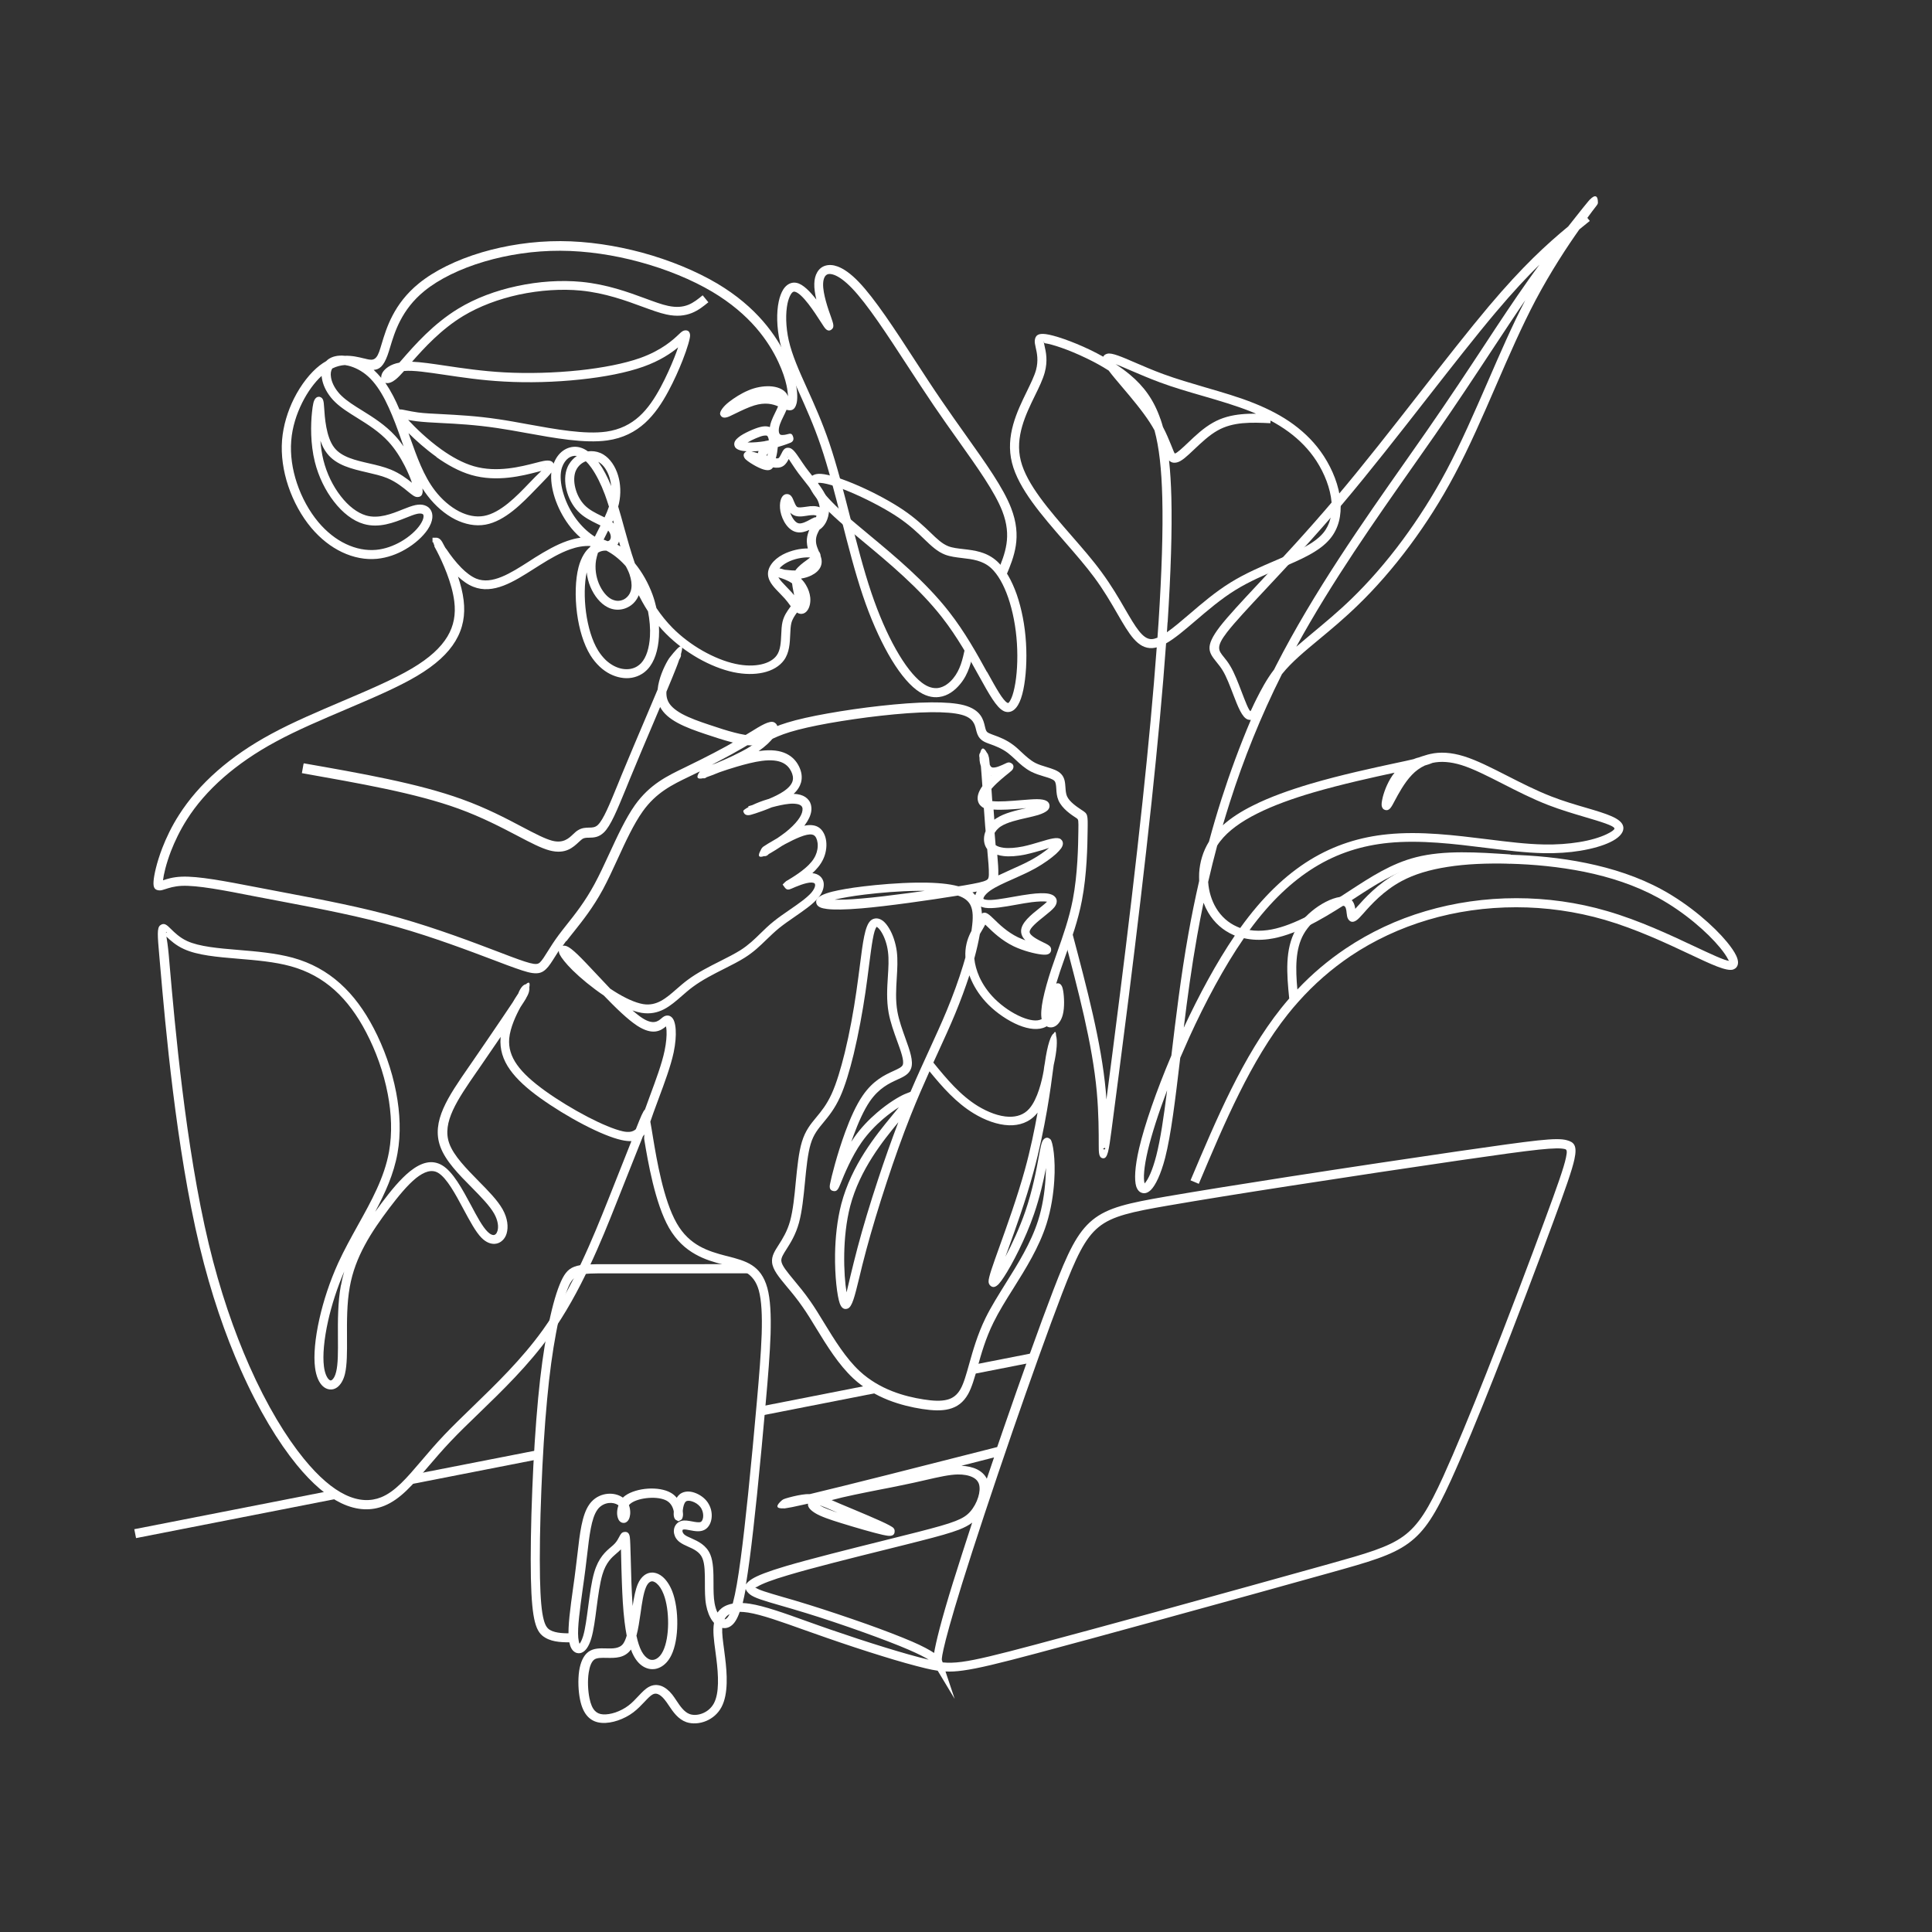
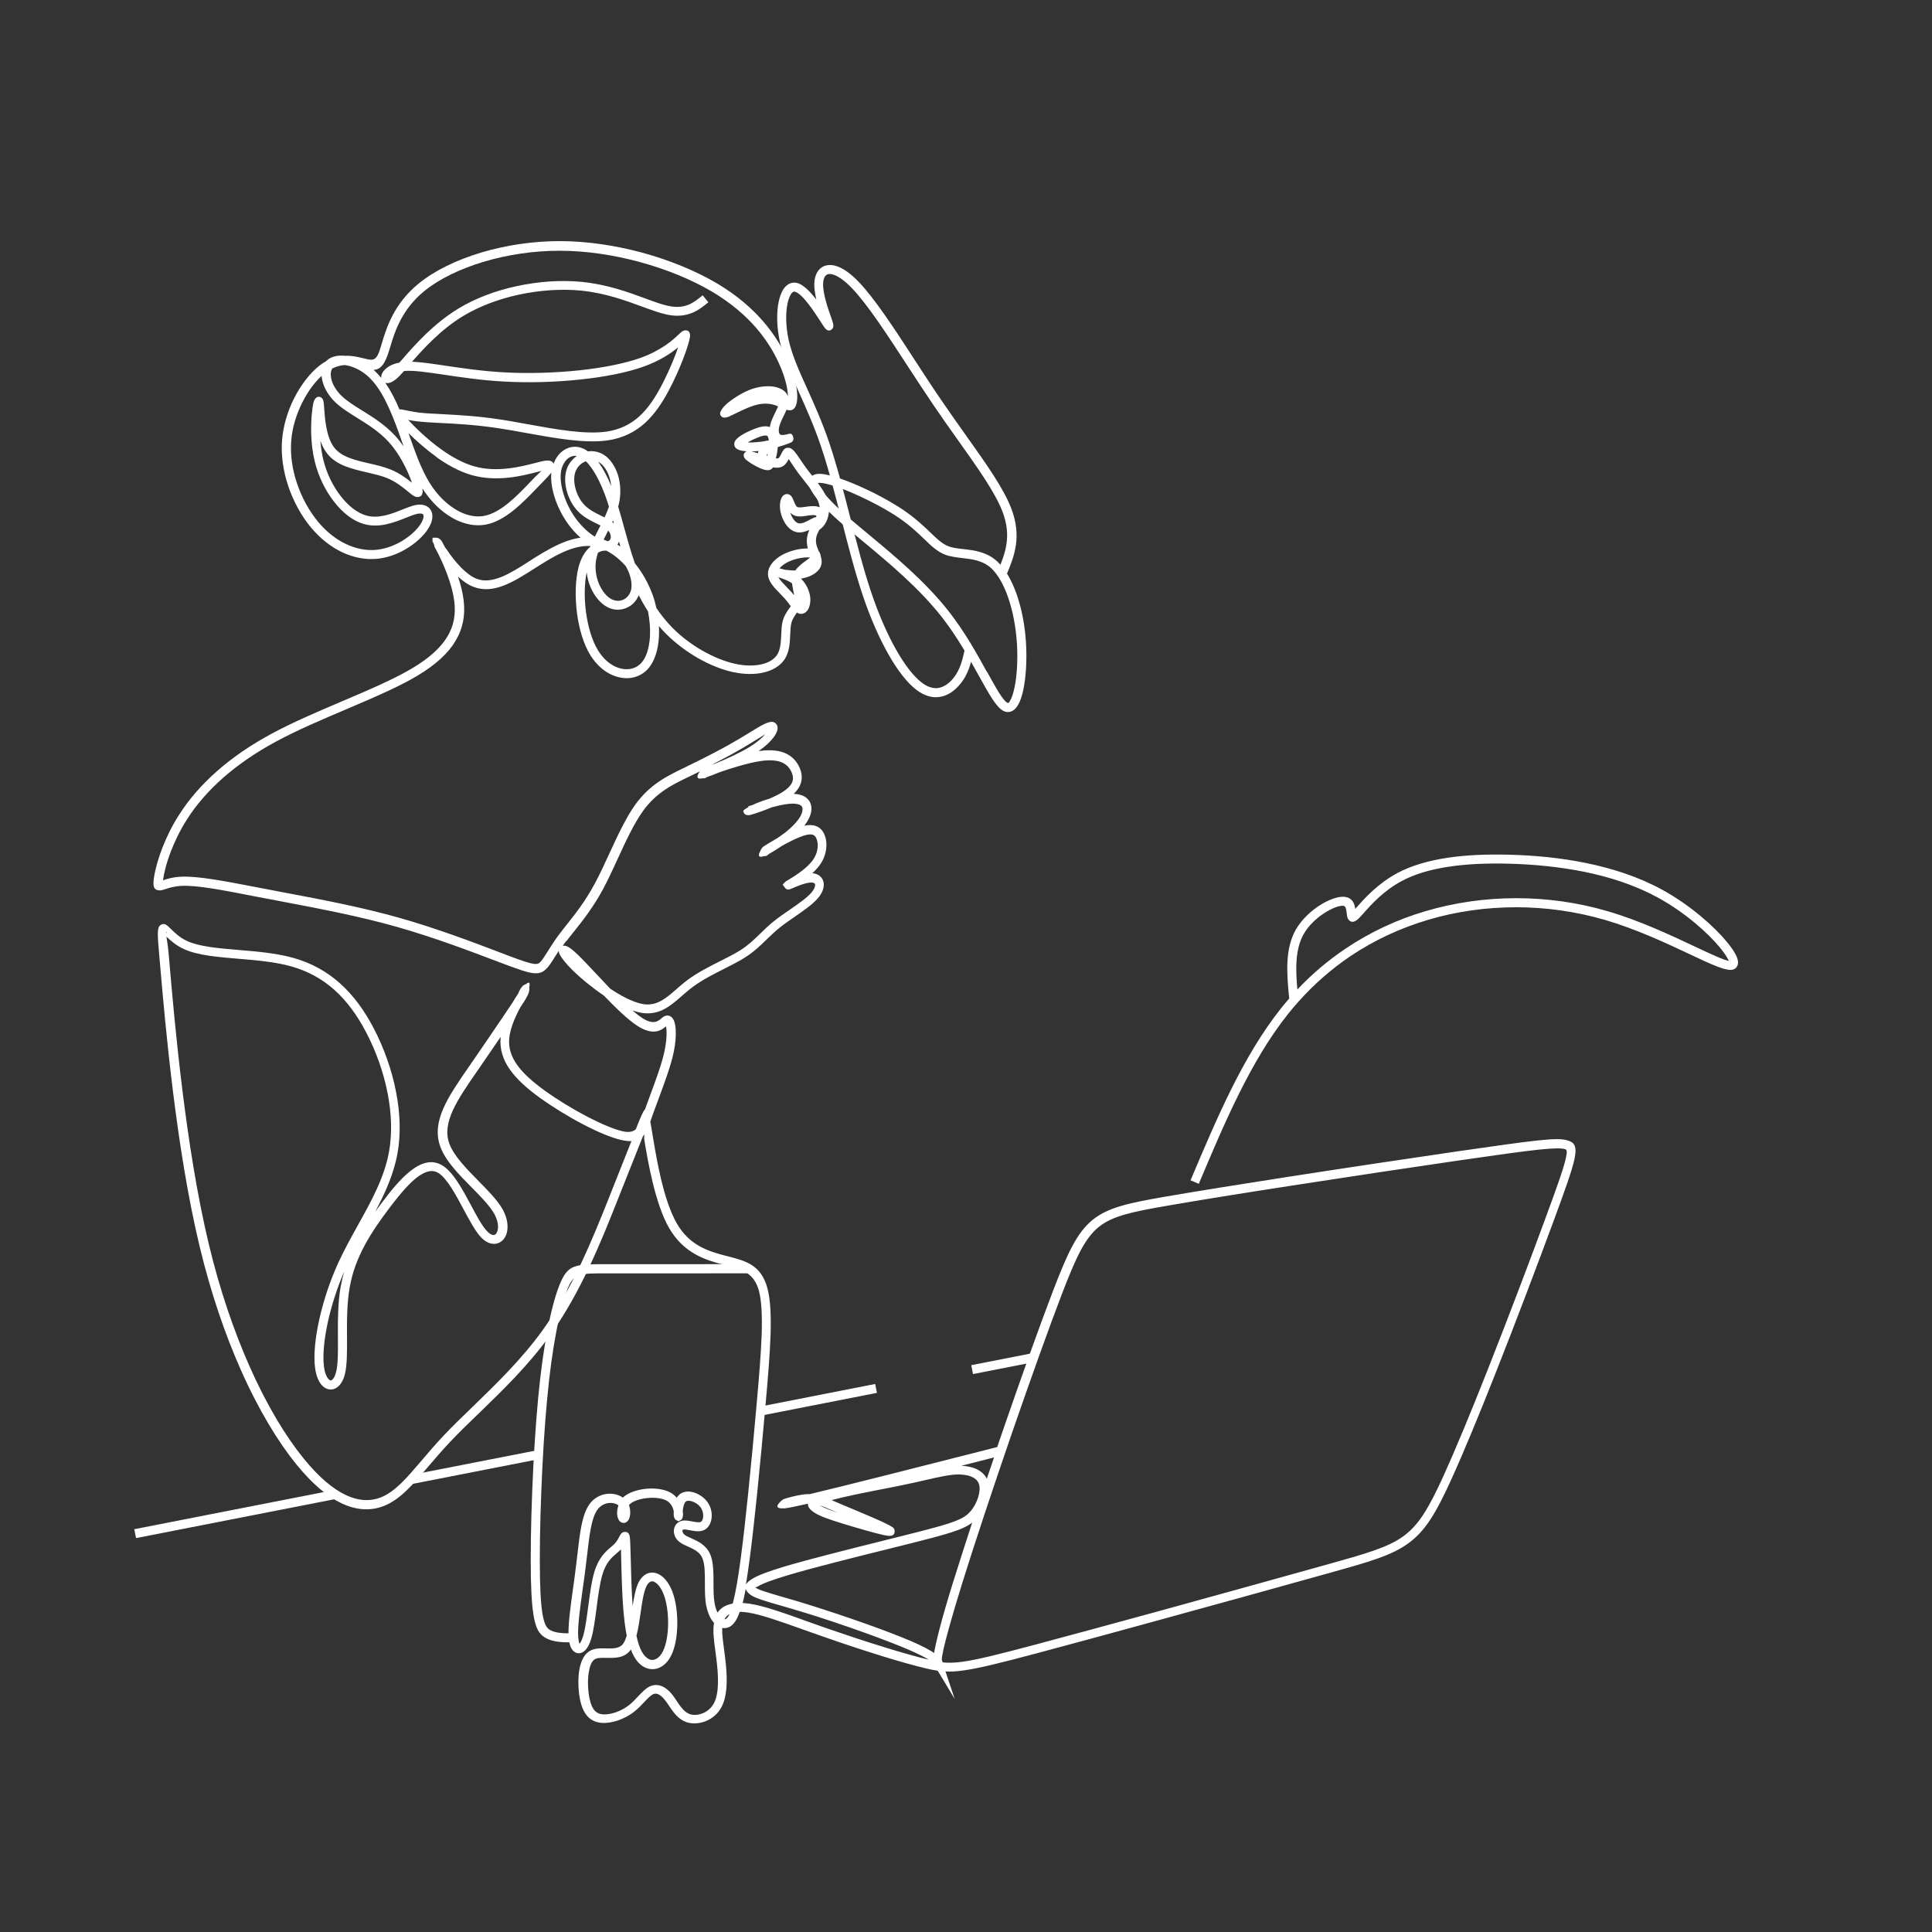
<svg xmlns="http://www.w3.org/2000/svg" width="1080" viewBox="0 0 810 810" height="1080" preserveAspectRatio="xMidYMid meet">
  <rect x="0" y="0" width="810" height="810" fill="#333333" stroke="none" />
  <defs>
    <clipPath id="05b0d033b9">
      <path d="M 56.301 567 L 434 567 L 434 645 L 56.301 645 Z M 56.301 567 " clip-rule="nonzero" />
    </clipPath>
  </defs>
  <path fill="#ffffff" d="M 297.082 126.645 C 294.949 128.391 292.852 130.098 290.055 131.227 C 287.219 132.352 283.84 132.816 279.41 131.848 C 276.496 131.227 273.156 129.984 269.312 128.586 C 262.359 126.023 253.695 122.836 243.52 121.828 C 235.48 121.051 226.391 121.633 217.496 123.535 C 209.145 125.363 201.027 128.352 194.152 132.508 C 184.984 138.059 177.836 145.863 172.75 151.652 C 176.594 151.805 181.293 152.504 186.77 153.32 C 193.801 154.367 202.191 155.613 211.438 156.117 C 221.418 156.66 232.566 156.348 242.898 155.262 C 252.648 154.215 261.699 152.465 268.379 150.098 C 277.625 146.797 282.402 142.254 284.578 140.195 C 285.586 139.223 286.246 138.641 287.062 138.527 C 288.422 138.371 289.16 138.953 289.316 140.43 C 289.434 141.594 288.227 145.902 286.168 151.105 C 284.613 155.066 282.555 159.688 280.227 164 C 277.547 169.008 274.477 173.629 270.438 177.32 C 266.32 181.047 261.23 183.727 254.59 184.656 C 245.113 185.977 232.527 183.688 220.523 181.512 C 216.445 180.773 212.406 180.035 208.406 179.453 C 199.238 178.094 191.355 177.668 184.984 177.355 C 181.023 177.164 177.605 176.969 174.73 176.621 C 173.371 176.465 172.168 176.23 171.117 176.039 C 173.953 179.105 179.043 184.152 185.141 188.504 C 189.336 191.492 193.957 194.094 198.617 195.453 C 208.367 198.289 218.543 195.609 224.449 194.094 C 225.809 193.746 226.973 193.434 227.828 193.277 C 230.234 192.812 231.594 193.199 232.102 194.406 C 232.953 192.113 234.312 190.25 235.945 189.047 C 237.734 187.727 239.867 187.105 242.082 187.375 C 242.625 187.453 243.172 187.57 243.715 187.766 C 244.645 188.074 245.578 188.578 246.473 189.238 C 248.219 189.008 250.008 189.199 251.676 189.898 C 252.145 190.094 252.609 190.328 253.035 190.598 C 255.754 192.27 257.969 195.453 259.133 199.336 C 260.184 202.832 260.418 206.984 259.484 211.18 L 259.172 212.383 C 260.027 215.258 260.883 218.207 261.699 221.277 C 263.02 226.09 264.418 231.102 266.086 235.914 L 266.164 236.148 C 269.234 239.914 271.797 244.422 273.586 249.312 C 274.246 251.137 274.789 253.039 275.215 254.945 C 277.195 257.895 279.41 260.652 281.934 263.215 C 285.625 266.941 289.977 270.203 294.52 272.805 C 299.18 275.445 303.957 277.387 308.309 278.32 C 312.387 279.215 316.117 279.215 319.105 278.555 C 322.098 277.895 324.352 276.574 325.633 274.785 C 327.266 272.535 327.379 269.156 327.535 266.09 C 327.613 264.188 327.691 262.32 328.078 260.691 C 328.703 258.09 329.984 256.34 331.148 254.711 L 331.535 254.168 L 331.344 253.934 C 330.684 253.004 329.906 251.953 329.012 250.945 C 328.312 250.168 327.613 249.43 326.914 248.73 C 324.738 246.516 322.602 244.305 322.098 241.781 C 321.711 239.914 322.254 238.129 323.418 236.5 C 324.508 234.945 326.215 233.547 328.195 232.5 C 329.906 231.605 331.809 230.945 333.633 230.52 C 335.461 230.09 337.246 229.938 338.684 229.938 C 338.449 229.004 338.297 228.07 338.258 227.102 C 338.219 225.703 338.488 224.266 339.07 222.75 L 339.305 222.168 C 337.711 222.906 335.809 223.488 333.984 223.102 C 332.234 222.75 330.723 221.547 329.594 219.996 C 328.391 218.363 327.535 216.227 327.188 214.363 C 326.875 212.578 326.953 210.945 327.266 209.781 C 327.418 209.199 327.652 208.656 327.926 208.27 C 328.469 207.492 329.168 207.102 330.023 207.141 C 330.41 207.141 330.797 207.258 331.148 207.492 C 331.965 207.996 332.352 208.93 332.781 210.016 C 333.168 210.945 333.633 212.113 334.18 212.5 C 334.762 212.926 336.199 212.695 337.676 212.5 C 338.336 212.383 338.996 212.305 339.695 212.227 C 340.199 212.191 340.742 212.191 341.246 212.191 C 342.141 212.227 342.957 212.383 343.656 212.695 C 343.539 211.801 343.305 210.832 342.84 209.82 C 341.754 207.336 339.5 204.5 337.324 201.742 C 336.391 200.578 335.5 199.453 334.723 198.406 C 333.75 197.086 332.859 195.766 332.121 194.637 C 331.496 193.746 331.031 192.969 330.684 192.426 C 330.176 193.434 329.555 194.559 328.43 195.336 C 327.227 196.152 325.711 196.23 324.078 195.957 C 323.379 197.047 322.215 197.473 320.039 196.812 C 318.875 196.461 317.281 195.688 315.883 194.871 C 314.137 193.859 312.543 192.695 312.191 192.074 C 311.457 190.91 311.727 189.977 312.816 189.316 L 313.047 189.199 C 310.719 189.086 308.93 188.543 308.23 187.531 L 308.039 187.145 C 307.609 186.133 307.883 185.125 308.66 184.23 C 309.086 183.766 309.707 183.262 310.406 182.754 C 311.805 181.824 313.707 180.891 315.379 180.191 C 317.047 179.492 318.445 179.027 319.652 178.832 C 320.855 178.641 321.863 178.715 322.758 179.066 C 322.875 178.289 323.07 177.473 323.379 176.621 C 323.809 175.453 324.352 174.289 324.934 173.125 C 325.398 172.191 325.867 171.223 326.215 170.367 C 325.09 169.863 323.73 169.438 322.137 169.281 C 320.465 169.125 318.523 169.281 316.234 169.98 C 313.707 170.758 310.719 172.191 308.426 173.32 C 307.375 173.824 306.445 174.25 305.824 174.562 C 303.957 175.379 302.598 175.34 301.977 173.863 L 301.898 173.59 C 301.746 172.504 303.223 170.367 305.707 168.465 C 307.805 166.836 310.68 164.969 313.629 163.727 L 314.758 163.262 C 317.941 162.098 321.129 161.746 323.73 162.02 C 326.836 162.367 329.246 163.688 330.176 165.707 C 330.254 165.863 330.332 166.02 330.371 166.211 C 330.332 165.008 330.137 163.418 329.75 161.555 C 329.168 158.875 328.117 155.613 326.371 151.883 C 324.352 147.496 321.359 142.488 316.934 137.359 C 312.465 132.234 306.523 127.031 298.559 122.293 C 290.168 117.324 279.527 112.898 267.992 109.789 C 257.387 106.918 246.008 105.168 234.938 105.129 C 223.711 105.09 212.719 106.801 203.047 109.672 C 192.793 112.703 184.012 117.051 177.953 121.984 C 168.281 129.828 165.445 139.34 163.582 145.516 C 163.195 146.797 162.844 147.961 162.457 149.012 C 160.785 153.555 159.039 154.953 156.668 155.066 L 156.785 155.184 C 157.832 156.156 158.844 157.242 159.816 158.406 C 159.777 157.707 159.969 156.855 160.477 156.039 C 161.445 154.523 163.699 152.699 167.43 152.039 L 168.555 150.758 C 173.836 144.699 181.605 135.809 192.133 129.398 C 199.395 124.973 207.941 121.828 216.641 119.965 C 225.887 117.945 235.363 117.363 243.832 118.176 C 254.512 119.227 263.406 122.488 270.555 125.129 C 274.246 126.488 277.469 127.691 280.109 128.234 C 283.723 129.012 286.363 128.664 288.539 127.809 C 290.793 126.914 292.695 125.363 294.598 123.809 L 297.008 126.758 Z M 169.449 155.496 C 168.125 156.969 166.961 158.215 165.953 159.027 C 164.438 160.27 163.117 160.699 162.184 160.621 C 161.949 160.582 161.758 160.543 161.562 160.504 C 162.727 162.215 163.816 164.039 164.824 165.98 C 165.758 167.766 166.652 169.668 167.465 171.648 C 168.242 171.609 169.254 171.805 170.457 172.078 C 171.738 172.348 173.371 172.66 175.273 172.93 C 177.953 173.281 181.332 173.434 185.258 173.629 C 191.742 173.98 199.746 174.367 209.027 175.766 C 212.797 176.309 216.992 177.086 221.262 177.863 C 232.992 179.996 245.23 182.211 254.164 180.969 C 259.949 180.152 264.418 177.824 267.992 174.602 C 271.641 171.301 274.477 166.988 277.004 162.289 C 279.254 158.098 281.234 153.633 282.75 149.824 C 283.371 148.273 283.879 146.875 284.305 145.633 C 281.352 148.078 276.691 151.262 269.699 153.746 C 262.707 156.234 253.387 158.059 243.324 159.105 C 232.801 160.234 221.457 160.543 211.281 159.961 C 201.805 159.457 193.414 158.176 186.305 157.125 C 179.156 156.078 173.371 155.184 169.523 155.535 Z M 183.004 191.57 C 178.383 188.27 174.305 184.582 171.273 181.59 L 171.973 183.609 C 174.809 191.57 177.605 199.492 182.344 205.664 C 185.18 209.355 188.754 212.5 192.559 214.441 C 195.938 216.152 199.473 216.926 202.891 216.305 C 209.844 215.062 216.68 207.957 221.809 202.598 L 224.371 199.957 C 225.379 198.949 226.273 198.094 226.973 197.434 L 225.418 197.82 C 219.164 199.453 208.328 202.25 197.609 199.141 C 192.48 197.668 187.469 194.832 182.965 191.648 Z M 228.645 195.727 C 228.566 195.414 228.605 195.531 228.605 195.801 Z M 231.363 197.82 C 230.43 199.141 228.953 200.656 227.129 202.52 L 224.566 205.16 C 219.051 210.871 211.746 218.48 203.551 219.957 C 199.277 220.734 194.93 219.801 190.852 217.781 C 186.5 215.566 182.5 212.074 179.312 207.918 C 178.535 206.91 177.797 205.859 177.098 204.773 C 177.176 205.277 177.215 205.664 177.215 205.977 C 177.137 207.684 176.363 208.422 174.887 208.383 C 173.797 208.344 172.75 207.453 171.195 206.211 C 169.176 204.539 166.145 202.016 162.262 200.422 C 159.816 199.414 156.824 198.754 153.871 198.055 C 147.5 196.578 140.977 195.105 137.094 190.055 C 135.887 188.539 134.996 186.676 134.336 184.773 C 134.527 187.414 134.918 190.172 135.578 192.852 C 136.977 198.52 139.617 203.879 142.879 208.035 C 146.027 212.113 149.754 215.023 153.484 216.113 C 158.688 217.625 164.281 215.414 168.711 213.625 C 170.73 212.812 172.555 212.113 174.148 211.762 C 175.664 211.453 176.945 211.492 177.992 211.84 C 179.195 212.227 180.09 212.926 180.633 213.898 C 181.18 214.832 181.371 215.918 181.254 217.16 C 181.102 218.637 180.441 220.305 179.273 222.055 C 177.371 224.848 174.031 227.996 169.875 230.363 C 166.418 232.383 162.34 233.859 158.066 234.285 C 153.25 234.75 148.199 233.781 143.383 231.488 C 138.801 229.316 134.371 225.898 130.488 221.277 C 126.449 216.461 123.031 210.324 120.816 203.684 C 118.758 197.512 117.75 190.871 118.254 184.504 C 118.758 178.328 120.66 172.309 123.227 167.145 C 126.215 161.164 130.18 156.234 133.945 153.281 C 134.879 152.543 135.848 151.922 136.742 151.418 L 136.781 151.379 C 136.977 151.184 137.129 151.031 137.363 150.836 C 139.113 149.438 141.676 148.855 144.551 149.164 C 147.617 149.051 150.297 149.711 152.512 150.254 L 152.746 150.293 C 155.773 151.066 157.484 151.535 158.961 147.496 C 159.27 146.641 159.621 145.477 160.008 144.195 C 161.988 137.594 165.059 127.379 175.625 118.801 C 182.07 113.555 191.316 108.973 202.035 105.789 C 212.059 102.84 223.398 101.051 235.012 101.09 C 246.473 101.129 258.164 102.957 269.039 105.867 C 280.926 109.09 291.879 113.672 300.578 118.801 C 308.969 123.77 315.184 129.246 319.883 134.641 C 324.586 140.078 327.77 145.398 329.906 150.059 C 331.77 154.059 332.895 157.594 333.559 160.504 C 334.449 164.543 334.371 167.57 333.945 169.203 C 333.246 171.844 331.887 172.348 329.906 171.844 L 329.75 171.805 C 329.363 172.738 328.895 173.707 328.43 174.641 C 327.887 175.766 327.344 176.852 327.031 177.785 C 326.527 179.184 326.41 180.309 326.566 181.164 C 326.68 181.746 326.914 182.094 327.227 182.25 C 328.039 182.562 329.594 182.211 330.102 182.055 C 331.383 181.707 332.121 181.551 332.586 183.375 C 332.82 184.309 332.508 185.164 331.383 185.629 C 330.914 185.824 328.973 186.598 326.371 187.336 L 326.098 187.414 C 325.98 188.812 325.75 190.367 325.398 191.648 L 325.246 192.152 C 325.789 192.23 326.215 192.191 326.449 192.035 C 326.797 191.805 327.148 191.066 327.496 190.406 C 328.273 188.812 328.934 187.453 330.875 187.766 C 332.391 188.035 333.633 189.859 335.344 192.387 C 336.082 193.473 336.898 194.715 337.828 195.996 C 338.645 197.121 339.5 198.172 340.355 199.258 C 342.684 202.211 345.094 205.238 346.375 208.152 C 347.23 210.094 347.578 211.957 347.578 213.625 C 347.578 215.684 347.035 217.508 346.336 218.906 C 345.637 220.227 344.742 221.238 343.965 221.781 L 343.539 222.09 C 343.191 222.715 342.879 223.375 342.645 223.918 C 342.219 224.965 342.062 225.898 342.102 226.828 C 342.102 227.762 342.336 228.691 342.684 229.625 C 342.801 229.977 343.035 230.48 343.227 230.984 L 343.383 231.297 C 343.539 231.449 343.656 231.645 343.734 231.84 C 343.926 232.227 344.043 232.617 344.043 233.043 C 344.551 234.559 344.742 236.109 344.004 237.703 C 343.344 239.141 341.984 240.344 340.199 241.234 C 338.957 241.855 337.48 242.324 335.926 242.555 L 335.887 242.672 C 336.703 243.488 337.363 244.344 337.906 245.273 C 338.918 246.945 339.5 248.73 339.695 250.438 C 339.809 251.527 339.734 252.574 339.539 253.469 C 339.344 254.398 338.996 255.215 338.566 255.836 C 337.945 256.73 337.129 257.273 336.199 257.352 C 335.887 257.391 335.613 257.352 335.305 257.312 C 334.879 257.234 334.488 257.039 334.141 256.809 C 333.207 258.09 332.195 259.527 331.77 261.273 C 331.461 262.555 331.383 264.223 331.305 265.973 C 331.148 269.621 330.992 273.582 328.703 276.766 C 326.875 279.293 323.809 281.156 319.883 282.008 C 316.348 282.785 312.117 282.785 307.492 281.816 C 302.754 280.805 297.59 278.746 292.617 275.914 C 287.84 273.156 283.18 269.699 279.215 265.699 C 278.168 264.652 277.195 263.602 276.266 262.477 C 276.34 263.992 276.34 265.504 276.266 266.941 C 275.953 272.535 274.398 277.504 271.523 280.574 C 270.789 281.348 270.012 282.008 269.117 282.555 C 266.555 284.145 263.445 284.688 260.301 284.105 C 257.23 283.562 254.125 282.047 251.406 279.484 C 250.008 278.164 248.688 276.574 247.52 274.711 C 244.645 270.051 242.781 263.641 241.926 257.195 C 240.996 250.129 241.227 242.906 242.551 237.82 C 243.094 235.723 243.832 233.973 244.723 232.5 C 245.5 231.18 246.434 230.129 247.402 229.316 L 247.559 228.926 C 244.762 228.77 241.965 229.277 239.094 230.285 C 234.973 231.723 230.703 234.168 226.391 236.887 L 223.867 238.48 C 215.398 243.875 206.773 249.391 198.348 245.973 C 196.094 245.082 193.957 243.527 192.016 241.742 C 193.102 244.965 193.996 248.383 194.383 251.684 C 195.121 257.816 194.152 263.41 190.965 268.73 C 187.859 273.934 182.652 278.746 174.809 283.406 C 166.844 288.145 156.125 292.688 145.016 297.426 C 134.996 301.695 124.625 306.086 115.805 310.863 C 107.066 315.559 99.805 320.648 93.82 325.852 C 87.258 331.598 82.168 337.578 78.402 343.52 C 75.449 348.141 73.273 352.762 71.68 356.84 C 69.621 362.234 68.613 366.664 68.34 369.07 C 69.973 368.527 72.418 367.711 76.07 367.555 C 83.102 367.246 94.289 369.422 107.805 372.023 L 120.816 374.508 C 135.383 377.266 151.617 380.332 167.543 384.836 C 183.043 389.223 198.191 394.973 208.602 398.934 L 214 400.992 C 218.895 402.816 221.848 403.824 223.75 404.098 C 225.109 404.293 225.77 404.059 226.352 403.516 C 227.324 402.582 228.371 400.914 229.691 398.777 C 230.895 396.836 232.332 394.582 234.199 392.059 C 235.246 390.621 236.371 389.262 237.539 387.75 C 241.035 383.359 245.27 378.039 249.27 370.625 C 251.328 366.816 253.348 362.469 255.367 358.082 C 258.785 350.664 262.281 343.094 266.203 337.539 C 272.457 328.801 279.684 325.348 287.18 321.734 L 288.035 321.309 C 291.879 319.441 295.723 317.539 299.336 315.637 C 302.988 313.734 306.523 311.793 309.785 309.852 C 311.648 308.727 313.164 307.832 314.523 306.977 C 319.105 304.145 322.523 302.047 324.43 302.785 C 324.777 302.941 325.09 303.133 325.359 303.445 C 326.02 304.184 326.215 305.27 325.789 306.512 C 325.555 307.25 325.051 308.184 324.312 309.152 C 323.07 310.824 321.012 312.844 318.059 314.898 L 318.68 314.824 C 323.574 314.164 327.07 314.746 329.594 315.949 C 332.273 317.23 333.906 319.172 334.953 321.27 C 336.004 323.367 336.469 325.656 335.848 328.023 C 335.383 329.656 334.41 331.285 332.742 332.84 C 333.285 332.84 333.789 332.918 334.254 332.957 C 336.082 333.23 337.441 333.852 338.41 334.781 C 339.461 335.754 340.043 336.996 340.16 338.355 C 340.238 338.938 340.199 339.52 340.121 340.141 C 339.848 341.965 338.918 343.906 337.441 345.887 L 337.207 346.199 C 338.566 345.887 339.77 345.848 340.82 346.004 C 342.996 346.316 344.473 347.52 345.441 349.461 C 346.375 351.285 346.762 353.848 346.258 356.645 C 345.871 358.898 344.859 361.305 342.996 363.555 C 342.297 364.41 341.48 365.266 340.586 366.082 C 341.867 366.195 342.957 366.625 343.773 367.324 C 344.316 367.789 344.742 368.371 345.016 369.031 C 345.285 369.652 345.402 370.352 345.363 371.09 C 345.324 372.758 344.551 374.699 342.879 376.605 C 340.703 379.168 336.977 381.73 333.168 384.371 C 330.914 385.922 328.625 387.516 326.641 389.109 C 324.66 390.738 322.992 392.371 321.32 393.961 C 318.68 396.523 316.117 399.047 312.309 401.457 C 309.746 403.086 306.715 404.602 303.57 406.195 C 299.102 408.445 294.363 410.855 290.402 413.805 C 288.77 415.008 287.336 416.289 285.938 417.492 C 280.926 421.883 276.379 425.805 268.961 424.641 C 267.758 424.445 266.477 424.094 265.156 423.629 C 266.668 424.91 268.066 426.035 269.273 426.812 C 273.934 429.844 275.953 428.094 277.195 427.047 C 278.012 426.348 278.633 425.844 279.645 425.766 C 279.875 425.766 280.109 425.766 280.305 425.805 C 281.391 426.035 282.207 426.891 282.672 428.25 C 282.984 429.145 283.215 430.309 283.293 431.785 C 283.449 434.23 283.215 437.492 282.441 441.219 C 281.195 447.008 278.594 453.996 276.266 460.246 C 275.449 462.461 274.672 464.559 273.934 466.578 L 272.652 470.266 C 273 472.09 273.352 474.344 273.816 477.141 C 275.254 485.801 278.129 503.117 283.723 512.863 C 286.402 517.562 289.742 520.477 293.238 522.457 C 296.852 524.477 300.695 525.562 304.27 526.496 L 305.086 526.688 C 312.699 528.668 319.031 530.301 321.711 539.969 C 322.992 544.629 323.301 551.23 323.07 559.387 C 322.797 567.539 322.02 577.094 321.051 587.926 C 320 599.887 318.719 613.555 317.398 626.566 C 316.348 636.621 315.301 646.137 314.289 653.746 C 313.746 657.746 313.242 661.242 312.738 664.27 C 313.203 663.531 314.02 662.797 315.301 661.98 C 317.594 660.543 321.98 658.836 329.285 656.66 C 339.656 653.594 356.277 649.438 370.457 645.902 C 375.43 644.66 380.129 643.496 384.828 642.293 C 392.363 640.352 397.219 639.031 400.559 637.711 C 403.668 636.504 405.375 635.34 406.773 633.75 C 408.25 632.078 409.453 629.867 410.113 627.691 C 410.734 625.711 410.891 623.77 410.465 622.293 C 410.074 621.012 409.145 620.004 407.785 619.344 C 406.152 618.527 403.977 618.137 401.492 618.176 C 397.996 618.254 393.801 619.188 387.742 620.586 C 384.906 621.246 381.645 621.984 377.953 622.719 C 375.039 623.344 372.242 623.887 369.367 624.43 C 361.91 625.906 353.988 627.457 348.668 628.934 L 352.355 630.527 C 354.066 631.262 356.277 632.195 358.57 633.129 C 365.836 636.195 373.836 639.535 374.691 640.738 C 374.922 641.051 375.078 641.398 375.078 641.785 C 375.195 643.457 374.184 644.078 372.281 643.883 C 371.777 643.805 371 643.691 370.105 643.496 C 366.145 642.602 358.766 640.465 352.629 638.562 C 347.969 637.129 344.004 635.77 341.754 634.371 C 339.617 633.051 338.527 631.73 338.762 630.41 L 336.664 630.875 C 332.781 631.77 330.684 632.156 329.789 632.273 L 329.477 632.312 C 329.168 632.43 328.855 632.43 328.586 632.391 C 325.129 632.543 325.207 631.262 327.887 628.934 C 328.156 628.699 328.699 628.43 329.398 628.234 C 330.875 627.77 333.867 626.992 336.273 626.641 C 337.48 626.449 338.527 626.371 339.539 626.41 C 354.57 622.836 386.266 614.797 418.078 606.684 L 420.68 599.109 C 428.176 577.402 435.867 555.852 441.617 540.863 C 447.676 525.098 451.598 516.75 458.047 511.469 C 464.531 506.188 473.234 504.359 488.926 501.645 C 502.016 499.391 520.465 496.438 539.926 493.41 C 565.484 489.449 592.285 485.449 610.93 482.73 C 627.516 480.324 637.887 478.887 644.605 478.148 C 651.559 477.41 654.742 477.449 656.879 478.031 C 659.949 478.848 661.348 480.246 660.066 486.109 C 659.094 490.574 656.375 498.344 651.172 512.398 C 645.109 528.824 635.711 553.793 626.504 577.016 C 619.98 593.52 613.492 609.246 608.289 620.664 C 601.918 634.602 597.492 641.941 590.422 647.066 C 583.43 652.156 574.07 654.797 557.832 659.34 C 539.652 664.426 512.348 672 486.09 679.184 C 466.551 684.539 447.945 689.629 434.781 693.121 C 418.895 697.355 410 699.531 403.668 700.383 C 400.832 700.773 398.539 700.891 396.402 700.773 L 400.25 712.266 L 393.141 700.461 C 391.508 700.23 389.879 699.879 388.051 699.453 C 383.082 698.25 376.672 696.461 369.836 694.328 C 362.262 691.996 354.066 689.277 346.605 686.676 C 342.801 685.355 340.004 684.348 337.324 683.414 C 327.457 679.883 319.301 676.969 313.668 676.074 C 312.348 675.883 311.184 675.766 310.133 675.766 C 309.086 678.793 307.883 680.695 306.484 681.668 C 305.863 682.133 305.164 682.406 304.504 682.523 C 303.918 682.637 303.375 682.598 302.793 682.523 C 302.676 685.008 303.105 688.035 303.57 691.531 L 303.996 694.91 C 304.426 698.328 304.773 702.133 304.656 705.703 C 304.543 709.434 303.957 712.965 302.48 715.723 C 301.008 718.48 298.715 720.383 296.191 721.469 C 293.395 722.676 290.285 722.867 287.762 722.016 C 284.266 720.77 282.207 717.742 280.344 714.945 C 279.797 714.129 279.254 713.316 278.672 712.617 C 277.699 711.414 276.73 710.598 275.797 710.246 C 275.098 709.977 274.398 710.016 273.699 710.363 C 272.691 710.867 271.523 712.113 270.203 713.508 C 268.844 714.945 267.367 716.5 265.543 717.898 C 263.602 719.375 261.309 720.539 259.02 721.316 C 256.727 722.09 254.355 722.48 252.297 722.324 C 250.008 722.168 248.023 721.355 246.434 719.684 C 244.957 718.129 243.832 715.801 243.172 712.5 C 242.473 709.043 242.238 704.422 242.82 700.461 C 243.363 697.043 244.57 694.055 246.742 692.5 C 248.879 690.988 251.48 691.027 254.164 691.102 C 256.883 691.18 259.754 691.219 261.27 689.125 C 261.852 688.309 262.359 687.105 262.746 685.746 C 262.398 683.918 262.086 681.938 261.852 679.957 C 261.191 674.602 260.922 668.738 260.727 663.648 C 260.57 659.457 260.492 655.727 260.418 652.699 L 260.34 649.555 C 259.754 650.176 259.133 650.719 258.434 651.301 C 256.492 652.969 254.086 655.027 252.57 660.117 C 251.48 663.766 250.781 669.008 250.121 674.055 C 249.5 678.91 248.879 683.648 247.91 686.871 C 247.133 689.551 246.043 691.375 244.918 692.27 C 244.141 692.891 243.324 693.199 242.473 693.121 C 241.578 693.082 240.762 692.656 240.102 691.879 C 239.246 690.91 238.664 689.199 238.43 686.832 C 238.004 682.055 239.129 673.98 240.297 665.59 C 240.684 662.871 241.074 660.117 241.422 657.125 L 242.082 651.688 C 243.094 642.797 243.984 635.223 246.977 630.875 C 247.289 630.41 247.637 629.98 247.988 629.594 C 249.891 627.535 252.336 626.527 254.668 626.293 C 257.035 626.059 259.328 626.641 260.961 627.77 L 261.152 627.887 C 261.465 627.574 261.812 627.301 262.164 627.031 C 264.457 625.398 268.066 624.352 271.641 624.117 C 275.137 623.887 278.75 624.43 281.195 625.828 C 282.246 626.41 283.062 627.148 283.723 627.961 C 284.031 627.418 284.422 626.953 284.887 626.566 L 285.273 626.254 C 286.906 625.168 289.043 625.09 291.102 625.789 C 292.965 626.41 294.871 627.613 296.191 629.207 C 296.383 629.438 296.578 629.711 296.773 629.98 C 296.965 630.293 297.16 630.602 297.316 630.914 C 298.25 632.699 298.559 634.719 298.328 636.508 C 298.094 638.449 297.199 640.195 295.801 641.125 L 295.336 641.398 C 293.473 642.371 291.297 641.941 289.238 641.555 C 288.109 641.32 286.984 641.125 286.441 641.281 C 286.324 641.32 286.246 641.359 286.207 641.438 C 286.168 641.477 286.129 641.594 286.129 641.711 C 286.09 641.863 286.129 642.02 286.168 642.215 C 286.285 642.641 286.598 643.145 287.141 643.535 C 287.723 644 288.73 644.426 289.781 644.895 C 292.695 646.215 296.152 647.766 297.82 651.805 C 299.102 654.914 299.141 659.262 299.141 663.688 C 299.141 666.68 299.141 669.707 299.609 672.23 C 299.879 673.707 300.309 675.027 300.812 676.074 C 301.781 674.715 303.105 673.629 304.93 672.93 C 305.629 672.66 306.367 672.465 307.184 672.309 L 307.262 672.074 C 308.387 667.883 309.434 661.785 310.562 653.32 C 311.57 645.785 312.621 636.312 313.668 626.215 C 314.949 613.75 316.234 599.965 317.32 587.656 C 318.293 576.742 319.066 567.152 319.34 559.309 C 319.574 551.504 319.301 545.289 318.137 541.02 C 316.039 533.445 310.68 532.086 304.23 530.418 L 303.414 530.223 C 299.57 529.254 295.453 528.086 291.488 525.836 C 287.41 523.543 283.605 520.164 280.496 514.809 C 274.594 504.477 271.602 486.73 270.125 477.84 C 270.012 477.141 270.086 476.324 270.164 475.625 C 269.973 475.898 269.738 476.168 269.543 476.402 L 258.395 504.438 C 255.289 512.281 251.559 521.641 247.016 531.234 C 242.473 540.863 237.07 550.805 230.586 559.852 C 221.574 572.434 210.543 583.074 200.715 592.586 C 196.48 596.664 192.48 600.547 188.945 604.273 C 185.371 608.043 182.305 611.652 179.469 614.953 C 172.941 622.605 167.816 628.586 161.137 631.301 C 155.852 633.438 149.793 633.438 142.996 630.176 C 137.285 627.418 131.031 622.254 124.312 614.023 C 116.738 604.703 108.504 591.344 100.93 574.258 C 94.48 559.695 88.461 542.418 83.684 522.535 C 73.777 481.332 69.273 429.262 67.215 405.648 L 66.785 400.719 C 66.047 392.176 65.738 388.953 67.215 387.902 C 68.844 386.699 69.973 387.789 71.719 389.535 C 73.156 390.934 75.332 393.109 78.477 394.543 C 83.566 396.875 91.531 397.574 100.035 398.273 C 107.609 398.895 115.613 399.594 122.758 401.535 C 130.488 403.668 137.016 407.32 142.605 412.328 C 148.16 417.301 152.785 423.629 156.707 431.164 C 160.863 439.125 164.281 448.48 166.105 458.074 C 167.738 466.617 168.125 475.352 166.652 483.508 C 165.098 492.246 161.445 500.207 157.289 508.051 C 158.184 506.809 159.078 505.605 159.969 504.398 C 163.816 499.273 167.895 494.266 171.934 491.043 C 176.438 487.469 180.984 485.953 185.371 488.555 C 189.957 491.273 193.84 498.574 197.492 505.332 C 199.938 509.953 202.27 514.301 204.406 516.398 C 205.414 517.41 206.309 517.836 207.008 517.797 C 207.32 517.758 207.59 517.641 207.824 517.41 C 208.133 517.137 208.367 516.672 208.562 516.09 C 209.105 514.34 208.793 511.738 207.203 508.867 C 205.297 505.488 201.609 501.758 197.762 497.836 C 192.402 492.441 186.77 486.73 184.594 480.711 C 180.75 470.109 187.82 459.898 196.598 447.199 L 197.062 446.539 C 201.375 440.289 206.27 433.105 210.27 427.203 C 212.137 424.445 213.766 422.039 214.969 420.211 L 215.941 418.582 C 216.367 417.883 216.758 417.301 217.027 416.91 L 217.262 416.562 C 218.234 413.961 219.516 412.758 220.484 412.641 C 221.809 411.438 222.312 411.863 221.922 413.922 C 222.078 414.891 221.809 416.406 220.719 418.191 L 220.68 418.27 C 220.641 418.426 220.523 418.621 220.41 418.812 C 220.098 419.359 219.32 420.562 218.195 422.27 C 216.328 425.648 213.922 430.812 213.496 435.355 C 213.145 439.316 214.309 442.93 216.758 446.387 C 219.32 450.035 223.32 453.57 228.41 457.258 C 233.73 461.102 240.258 465.062 246.355 468.246 C 252.066 471.199 257.426 473.488 261.113 474.305 C 263.758 474.887 265.387 474.5 266.594 473.41 L 266.785 472.906 C 268.535 468.48 269.621 465.801 270.398 465.18 C 271.059 463.355 271.836 461.219 272.652 459.004 C 274.902 452.91 277.469 446.113 278.633 440.52 C 279.332 437.145 279.566 434.23 279.449 432.094 C 279.41 431.395 279.332 430.812 279.215 430.309 C 277.156 432.055 273.777 434.348 267.137 430.035 C 263.25 427.512 258.125 422.543 253.152 417.379 C 248.141 414 243.363 410.039 240.062 406.777 C 237.148 403.902 235.324 401.496 234.664 400.176 C 234.391 399.633 234.273 399.086 234.273 398.621 L 232.84 400.875 C 231.363 403.203 230.234 405.066 228.914 406.309 C 227.398 407.746 225.926 408.328 223.129 407.941 C 220.914 407.629 217.766 406.543 212.602 404.641 L 207.164 402.582 C 196.793 398.66 181.762 392.953 166.418 388.602 C 150.648 384.137 134.488 381.07 120 378.312 L 106.949 375.828 C 93.703 373.227 82.672 371.09 76.109 371.402 C 73 371.555 70.789 372.293 69.352 372.758 C 68.301 373.109 67.523 373.344 66.785 373.305 C 64.844 373.148 64.184 372.176 64.379 369.496 C 64.535 367.051 65.621 361.848 68.031 355.559 C 69.699 351.246 71.992 346.395 75.098 341.578 C 79.062 335.363 84.344 329.113 91.219 323.094 C 97.434 317.656 104.891 312.453 113.902 307.602 C 122.875 302.746 133.324 298.32 143.422 294.008 C 154.375 289.348 164.98 284.844 172.75 280.223 C 180.012 275.914 184.789 271.523 187.586 266.863 C 190.305 262.32 191.121 257.508 190.461 252.188 C 189.527 244.383 185.488 235.566 183.199 231.141 C 182.77 230.285 182.344 229.547 182.07 229.043 C 182.031 229.004 182.109 228.965 182.188 228.926 C 181.914 228.305 181.723 227.723 181.605 227.336 L 181.332 227.336 L 181.332 225.43 L 183.234 225.43 L 183.234 225.469 C 183.934 225.547 184.75 226.09 185.371 227.18 C 185.645 227.684 186.07 228.422 186.578 229.43 L 186.691 229.625 C 186.887 229.859 187.082 230.129 187.316 230.441 C 188.828 232.73 191.004 235.605 193.453 238.09 C 195.395 240.031 197.531 241.703 199.668 242.594 C 206.27 245.273 214.078 240.305 221.73 235.41 L 224.254 233.781 C 228.797 230.945 233.266 228.383 237.73 226.828 C 239.637 226.168 241.539 225.664 243.402 225.43 C 241.617 223.879 239.867 222.016 238.355 219.918 C 235.867 216.539 233.848 212.578 232.566 208.617 C 231.363 204.852 230.816 201.082 231.168 197.859 Z M 169.293 187.375 L 167 180.891 C 165.332 176.27 163.504 171.727 161.445 167.688 C 159.426 163.766 157.098 160.348 154.375 157.863 C 151.773 155.496 148.746 153.98 146.027 153.32 C 145.52 153.203 145.055 153.125 144.59 153.047 C 142.918 153.164 141.172 153.555 139.305 154.484 C 138.723 155.379 138.527 156.66 138.762 158.098 C 139.035 160.078 140.043 162.289 141.754 164.387 C 142.18 164.93 142.684 165.477 143.23 165.98 C 145.441 168.117 148.512 170.059 151.852 172.113 C 156.473 174.988 161.484 178.133 165.68 182.715 C 167 184.152 168.242 185.746 169.371 187.375 Z M 134.957 158.641 C 134.918 158.289 134.879 157.941 134.84 157.594 C 131.926 160.27 129.012 164.195 126.684 168.852 C 124.312 173.629 122.527 179.105 122.098 184.812 C 121.633 190.715 122.566 196.812 124.469 202.52 C 126.527 208.695 129.711 214.402 133.441 218.867 C 136.938 223.023 140.898 226.129 145.016 228.07 C 149.25 230.09 153.602 230.906 157.758 230.52 C 161.445 230.168 164.98 228.848 168.051 227.102 C 171.699 225.004 174.613 222.324 176.207 219.918 C 177.023 218.676 177.488 217.586 177.566 216.734 C 177.605 216.305 177.566 215.957 177.449 215.762 C 177.371 215.605 177.176 215.492 176.945 215.414 C 176.477 215.258 175.816 215.258 174.965 215.414 C 173.68 215.684 172.012 216.344 170.188 217.082 C 165.215 219.062 158.961 221.547 152.512 219.684 C 148.008 218.402 143.617 214.984 140.004 210.285 C 136.43 205.703 133.559 199.879 132.004 193.668 C 130.102 186.055 130.254 177.902 130.801 172.852 C 130.953 171.301 131.148 170.02 131.344 169.164 C 131.691 167.457 132.508 166.445 133.48 166.367 C 133.672 166.328 133.789 166.367 133.984 166.367 L 134.18 166.445 C 135.617 166.871 135.73 168.387 135.887 170.758 C 136.16 174.91 136.664 183.223 140.16 187.688 C 143.23 191.648 149.055 192.969 154.805 194.289 C 157.91 194.988 160.98 195.727 163.777 196.852 C 167.582 198.406 170.574 200.656 172.711 202.402 C 172.09 200.5 171.039 198.016 169.719 195.375 C 167.934 191.879 165.641 188.191 162.844 185.164 C 159.039 181.008 154.223 177.98 149.793 175.223 C 146.297 173.047 143.035 171.027 140.551 168.621 C 139.887 168 139.305 167.34 138.762 166.68 C 136.625 164.039 135.344 161.164 134.957 158.562 Z M 320.66 184.93 C 321.203 184.852 321.789 184.734 322.332 184.617 C 322.293 184.191 322.215 183.844 322.098 183.531 C 321.941 183.105 321.789 182.793 321.594 182.715 C 321.359 182.562 320.934 182.562 320.312 182.637 C 319.418 182.754 318.332 183.145 316.973 183.727 C 315.805 184.23 314.484 184.852 313.398 185.512 L 313.746 185.512 C 315.727 185.551 318.254 185.355 320.66 184.969 Z M 318.059 189.086 C 317.012 189.199 316 189.238 315.027 189.277 C 315.844 189.434 316.777 189.707 317.746 190.016 C 317.824 189.707 317.902 189.395 318.02 189.125 Z M 321.789 190.637 L 321.902 190.133 C 321.789 190.25 321.672 190.367 321.594 190.484 C 321.555 190.559 321.516 190.637 321.477 190.715 C 321.438 190.871 321.477 191.066 321.555 191.258 Z M 330.254 191.688 C 329.789 191.609 330.062 191.727 330.371 191.84 Z M 341.133 217.043 C 341.48 216.926 341.793 216.848 342.102 216.848 C 342.219 216.578 342.297 216.383 342.297 216.188 C 342.023 216.074 341.637 215.996 341.133 215.957 C 340.82 215.957 340.434 215.957 340.043 215.996 C 339.5 216.035 338.918 216.113 338.297 216.227 C 336.082 216.578 333.867 216.887 332.043 215.566 C 331.77 215.375 331.496 215.141 331.305 214.906 C 331.613 215.918 332.121 216.926 332.742 217.781 C 333.363 218.637 334.062 219.258 334.84 219.414 C 336.238 219.684 338.336 218.559 339.656 217.82 C 340.238 217.508 340.742 217.238 341.168 217.082 Z M 330.605 239.023 C 331.496 239.141 332.469 239.18 333.441 239.18 C 334.684 237.43 336.547 236.031 338.18 234.867 C 338.723 234.441 339.266 234.09 339.656 233.742 L 339.148 233.703 C 337.906 233.625 336.277 233.781 334.527 234.168 C 332.973 234.52 331.383 235.062 330.023 235.801 C 328.703 236.5 327.574 237.352 326.797 238.285 L 327.652 238.48 C 328.004 238.594 328.469 238.711 328.973 238.867 L 330.645 239.023 Z M 326.645 242.129 L 326.332 242.051 C 327.031 243.254 328.352 244.613 329.711 246.012 C 330.488 246.828 331.305 247.645 331.965 248.383 C 332.312 248.77 332.625 249.156 332.934 249.547 C 332.859 248.965 332.742 248.305 332.586 247.684 C 332.391 246.672 332.195 245.625 332.082 244.574 L 331.965 244.496 C 330.215 243.254 327.848 242.48 326.645 242.129 Z M 271.719 256.379 C 270.863 255.059 270.051 253.699 269.273 252.305 C 268.77 251.41 268.301 250.477 267.797 249.547 C 267.68 249.855 267.523 250.168 267.371 250.477 C 266.438 252.266 265 253.699 263.289 254.555 C 261.582 255.449 259.641 255.797 257.66 255.527 C 256.648 255.371 255.602 255.059 254.629 254.516 C 251.754 253.039 249.152 249.895 247.52 246.012 C 246.742 244.148 246.199 242.09 245.969 239.953 C 244.996 244.535 244.879 250.633 245.695 256.73 C 246.512 262.711 248.18 268.574 250.785 272.766 C 251.754 274.32 252.844 275.641 254.008 276.766 C 256.184 278.785 258.629 280.027 260.961 280.418 C 263.215 280.805 265.387 280.457 267.137 279.367 C 267.719 279.02 268.262 278.555 268.77 278.047 C 271.02 275.641 272.223 271.562 272.496 266.824 C 272.691 263.527 272.379 259.914 271.68 256.34 Z M 263.949 240.809 L 263.523 239.723 C 263.367 239.332 263.176 238.945 262.98 238.555 C 262.785 238.168 262.59 237.781 262.398 237.43 L 261.855 236.809 C 259.523 234.285 256.922 232.227 254.242 230.867 C 253.309 230.789 252.375 230.945 251.523 231.297 C 251.25 231.41 250.977 231.566 250.707 231.723 C 250.355 232.809 250.086 233.859 249.891 234.906 C 249.348 238.324 249.891 241.742 251.055 244.613 C 252.336 247.684 254.281 250.129 256.375 251.215 C 257 251.527 257.621 251.719 258.242 251.836 C 259.406 252.031 260.57 251.797 261.582 251.293 C 262.59 250.75 263.445 249.895 264.027 248.809 C 264.34 248.188 264.574 247.488 264.688 246.711 C 264.961 244.965 264.648 242.906 263.949 240.848 Z M 260.105 229.16 L 259.523 227.062 C 259.367 227.527 259.133 227.996 258.863 228.383 L 259.445 228.691 L 260.105 229.121 Z M 257.387 219.488 L 257.039 218.168 L 256.688 218.867 C 256.922 219.062 257.152 219.258 257.387 219.488 Z M 255.289 212.344 C 254.746 210.598 254.164 208.891 253.582 207.297 C 251.949 202.91 250.008 199.066 247.988 196.191 C 247.211 195.105 246.434 194.133 245.617 193.395 C 244.102 193.938 242.781 195.027 241.887 196.461 C 241.695 196.773 241.539 197.086 241.383 197.434 C 240.566 199.414 240.566 201.977 241.191 204.5 C 241.852 207.219 243.211 209.82 245.035 211.723 C 247.016 213.781 249.656 215.062 252.027 216.227 L 253.465 216.926 C 254.203 215.375 254.824 213.859 255.328 212.344 Z M 251.055 193.977 C 252.957 196.617 254.707 199.996 256.262 203.801 C 256.145 202.598 255.91 201.473 255.602 200.422 C 254.707 197.395 253.074 194.988 251.172 193.82 L 250.785 193.59 L 251.094 193.977 Z M 241.773 191.145 L 241.656 191.145 C 240.492 190.988 239.285 191.336 238.277 192.074 C 237.188 192.891 236.258 194.211 235.676 195.84 C 235.441 196.5 235.246 197.238 235.168 198.016 C 234.82 200.734 235.285 204.074 236.375 207.453 C 237.5 211.023 239.324 214.598 241.578 217.625 C 243.715 220.5 246.199 222.867 248.609 224.5 L 249.387 225.004 C 250.008 223.723 250.668 222.441 251.328 221.16 L 251.754 220.305 L 250.316 219.605 C 247.637 218.285 244.684 216.848 242.277 214.324 C 239.984 211.957 238.316 208.695 237.5 205.395 C 236.684 202.133 236.723 198.715 237.887 195.957 C 238.082 195.453 238.355 194.949 238.664 194.48 C 239.48 193.16 240.566 192.035 241.812 191.18 Z M 254.707 226.906 C 255.055 226.867 255.328 226.711 255.523 226.559 C 255.715 226.402 255.832 226.168 255.949 225.898 C 256.066 225.586 256.105 225.199 256.066 224.809 C 255.988 223.996 255.641 223.18 254.98 222.441 L 254.746 222.906 C 254.164 224.035 253.617 225.16 253.074 226.246 C 253.656 226.441 254.203 226.676 254.746 226.906 Z M 237.422 394.43 C 236.879 395.164 236.371 395.863 235.906 396.562 C 236.41 396.406 236.996 396.445 237.734 396.758 C 238.625 397.105 240.141 398.234 242.238 400.254 C 244.297 402.234 247.016 405.145 250.047 408.367 C 251.91 410.348 253.852 412.445 255.832 414.504 L 257.621 415.668 C 261.891 418.348 266.203 420.406 269.699 420.988 C 275.371 421.883 279.254 418.504 283.566 414.738 C 285.082 413.418 286.637 412.059 288.266 410.855 C 292.422 407.746 297.355 405.262 301.977 402.934 C 305.086 401.379 308.039 399.863 310.406 398.387 C 313.863 396.176 316.312 393.805 318.797 391.359 C 320.504 389.691 322.254 387.98 324.391 386.273 C 326.41 384.641 328.777 383.012 331.148 381.379 C 334.762 378.895 338.258 376.449 340.16 374.273 C 341.207 373.031 341.715 371.945 341.754 371.129 C 341.754 370.934 341.715 370.742 341.676 370.625 C 341.637 370.508 341.559 370.43 341.48 370.352 C 341.246 370.156 340.859 370.043 340.277 370.004 C 337.789 369.926 333.441 371.867 331.926 372.527 C 330.723 373.07 329.906 373.227 329.09 372.176 L 328.117 370.855 C 328.547 370.43 329.012 369.887 329.516 369.496 C 329.633 369.383 329.867 369.266 330.215 369.07 C 331.887 368.062 337.402 364.84 340.238 361.305 C 341.637 359.594 342.414 357.809 342.684 356.141 C 343.035 354.199 342.762 352.488 342.18 351.285 C 341.793 350.508 341.207 350.004 340.395 349.887 C 339.227 349.695 337.598 350.043 335.344 350.938 C 333.48 351.676 331.266 352.762 329.168 353.887 L 327.926 354.586 C 326.059 355.828 324.312 356.918 323.227 357.539 L 322.332 358.043 C 321.672 358.82 320.934 359.051 320.312 358.934 C 318.059 359.711 317.555 358.898 318.953 356.41 C 319.07 356.062 319.262 355.711 319.574 355.402 L 319.652 355.285 L 320 354.977 C 320.469 354.625 322.953 353.07 325.906 351.402 C 327.07 350.625 328.273 349.73 329.402 348.879 C 331.496 347.207 333.246 345.5 334.488 343.867 C 335.578 342.434 336.277 341.074 336.43 339.867 C 336.469 339.559 336.469 339.285 336.469 339.016 C 336.43 338.547 336.238 338.16 335.926 337.852 C 335.5 337.461 334.801 337.152 333.789 337.035 C 332.934 336.918 331.887 336.879 330.645 337.035 C 328.625 337.227 326.059 337.812 323.574 338.473 C 321.012 339.559 318.484 340.453 316.699 341.035 C 315.922 341.266 315.262 341.5 314.758 341.617 C 313.281 342.004 312.23 341.656 311.805 340.645 L 311.648 340.219 L 311.648 339.945 C 311.648 339.715 312.465 339.094 313.824 338.355 C 313.707 338.16 313.668 338.043 313.824 338.004 C 314.215 337.887 314.758 337.734 315.418 337.539 C 317.203 336.684 319.457 335.793 321.828 335.094 L 322.371 334.938 C 324.621 334.004 326.836 332.918 328.508 331.793 C 330.762 330.277 331.926 328.801 332.312 327.402 C 332.664 326.082 332.352 324.688 331.691 323.367 C 330.992 321.969 329.906 320.648 328.117 319.793 C 326.176 318.859 323.379 318.473 319.301 319.016 C 316.273 319.406 312.504 320.375 308.93 321.426 C 306.289 322.199 303.805 323.016 301.707 323.754 C 300.5 324.258 299.375 324.688 298.48 325.035 L 296.23 325.852 C 295.723 326.316 295.219 326.395 294.793 326.277 C 292.191 326.859 291.684 325.852 293.434 323.406 L 288.965 325.578 C 281.934 328.957 275.137 332.219 269.465 340.18 C 265.699 345.461 262.281 352.84 258.98 360.062 C 256.922 364.566 254.863 368.992 252.805 372.836 C 248.609 380.566 244.258 386 240.684 390.508 C 239.48 392.02 238.316 393.457 237.383 394.699 Z M 301.316 319.133 L 298.406 320.648 L 300.23 319.988 C 304.465 318.238 310.172 315.676 314.289 313.152 C 317.359 311.25 319.496 309.387 320.855 307.832 L 316.738 310.355 C 315.184 311.328 313.477 312.375 311.961 313.27 C 308.738 315.172 305.125 317.152 301.316 319.133 Z M 264.805 478.422 C 263.602 478.461 262.203 478.344 260.531 477.957 C 256.492 477.062 250.824 474.691 244.84 471.586 C 238.547 468.324 231.906 464.246 226.391 460.285 C 220.992 456.402 216.719 452.559 213.844 448.52 C 210.855 444.328 209.457 439.898 209.883 434.969 L 209.922 434.695 C 206.93 439.086 203.59 443.977 200.367 448.637 L 199.898 449.297 C 191.742 461.102 185.18 470.617 188.363 479.391 C 190.227 484.594 195.59 489.992 200.637 495.156 C 204.676 499.234 208.562 503.195 210.699 506.961 C 212.875 510.809 213.184 514.496 212.406 517.137 C 212.059 518.34 211.438 519.352 210.621 520.086 C 209.766 520.902 208.68 521.406 207.473 521.484 C 205.727 521.602 203.785 520.863 201.918 519 C 199.434 516.516 196.988 511.895 194.344 507 C 190.965 500.672 187.316 493.875 183.664 491.703 C 180.945 490.109 177.797 491.273 174.496 493.875 C 170.77 496.867 166.922 501.645 163.195 506.535 C 159.465 511.508 155.852 516.594 152.941 522.031 C 150.027 527.426 147.773 533.176 146.648 539.543 C 145.402 546.379 145.441 554.066 145.48 560.785 C 145.52 566.879 145.52 572.277 144.629 576.004 C 143.969 578.762 142.723 580.664 141.324 581.676 C 140.355 582.375 139.305 582.645 138.219 582.531 C 137.168 582.414 136.16 581.945 135.305 581.133 C 133.789 579.734 132.547 577.094 132.082 573.363 C 131.422 568.395 132.082 561.094 133.906 552.977 C 135.578 545.484 138.258 537.25 141.832 529.406 C 144.316 524.012 147.191 518.844 150.027 513.719 C 155.621 503.66 161.176 493.723 163.117 482.77 C 164.477 475.082 164.125 466.809 162.574 458.695 C 160.824 449.453 157.523 440.48 153.523 432.832 C 149.793 425.688 145.441 419.707 140.238 415.047 C 135.07 410.426 129.051 407.086 121.906 405.105 C 115.184 403.242 107.34 402.582 99.883 401.961 C 91.062 401.223 82.789 400.523 77.082 397.883 C 73.738 396.371 71.41 394.234 69.777 392.68 C 70.012 394.117 70.398 396.484 70.75 400.332 L 71.176 405.262 C 73.234 428.793 77.742 480.75 87.527 521.562 C 92.23 541.172 98.172 558.258 104.543 572.668 C 111.961 589.441 120 602.527 127.383 611.574 C 133.711 619.344 139.5 624.156 144.742 626.68 C 150.453 629.438 155.504 629.477 159.816 627.73 C 165.641 625.359 170.496 619.691 176.672 612.43 C 179.508 609.09 182.613 605.441 186.266 601.598 C 189.84 597.828 193.879 593.945 198.152 589.793 C 207.863 580.395 218.777 569.832 227.594 557.562 C 233.887 548.785 239.207 539.039 243.676 529.562 C 248.18 520.012 251.871 510.77 254.977 503 L 264.727 478.422 Z M 142.957 538.883 C 143.309 536.863 143.773 534.961 144.316 533.059 C 141.324 540.008 139.035 547.191 137.559 553.793 C 135.848 561.484 135.227 568.316 135.809 572.859 C 136.16 575.656 136.977 577.48 137.867 578.336 C 138.141 578.57 138.375 578.723 138.566 578.762 C 138.723 578.762 138.918 578.723 139.152 578.57 C 139.852 578.062 140.512 576.938 140.938 575.113 C 141.754 571.852 141.715 566.648 141.676 560.824 C 141.637 553.91 141.598 546.066 142.918 538.883 Z M 69.621 391.203 C 69.934 390.777 70.207 390.469 69.66 390.855 C 69.621 390.895 69.582 391.012 69.621 391.203 Z M 312.621 666.25 C 312.191 668.465 311.805 670.406 311.379 672.074 C 312.309 672.113 313.32 672.23 314.406 672.387 C 320.465 673.32 328.738 676.27 338.762 679.883 C 341.945 681.008 345.363 682.25 348.008 683.145 C 355.426 685.707 363.543 688.387 371.117 690.715 C 377.953 692.812 384.285 694.637 389.102 695.762 L 389.336 695.801 C 387.82 694.871 385.254 693.512 380.945 691.648 C 376.207 689.59 369.371 686.988 362.027 684.348 C 353.793 681.395 345.094 678.484 338.141 676.348 C 333.75 674.988 330.062 673.941 326.992 673.047 C 320.273 671.105 316.273 669.941 314.367 668.426 C 313.477 667.688 312.891 666.949 312.66 666.211 Z M 304.426 678.676 C 304.93 678.328 305.395 677.707 305.863 676.734 C 304.891 677.242 304.191 677.977 303.766 678.871 L 303.996 678.871 C 304.152 678.832 304.309 678.793 304.465 678.676 Z M 299.336 680.387 C 299.102 680.113 298.871 679.844 298.637 679.531 C 297.473 677.902 296.539 675.609 296.035 672.891 C 295.531 670.133 295.531 666.91 295.531 663.688 C 295.531 659.688 295.531 655.727 294.48 653.281 C 293.395 650.602 290.676 649.398 288.383 648.387 C 287.141 647.844 286.012 647.301 285.043 646.602 C 283.723 645.633 282.945 644.391 282.672 643.145 C 282.48 642.445 282.48 641.75 282.594 641.09 C 282.711 640.391 282.984 639.77 283.41 639.184 C 283.953 638.449 284.77 637.902 285.742 637.633 C 287.102 637.281 288.617 637.594 290.168 637.863 C 291.605 638.137 293.121 638.41 293.82 638.059 L 293.898 638.02 C 294.363 637.711 294.676 636.973 294.793 636.078 C 294.91 634.992 294.715 633.789 294.172 632.699 C 294.055 632.508 293.977 632.312 293.859 632.156 L 293.512 631.691 C 292.656 630.641 291.414 629.867 290.168 629.477 C 289.16 629.129 288.188 629.09 287.605 629.477 L 287.527 629.555 C 286.789 630.176 286.441 631.73 286.285 633.051 L 286.246 633.477 C 286.324 634.02 286.363 634.488 286.363 634.875 C 286.363 635.73 286.129 636.543 285.898 636.855 L 285.664 637.129 L 284.461 637.789 L 283.371 637.242 L 283.219 637.129 C 282.789 636.777 282.441 635.883 282.441 634.836 C 282.441 634.488 282.441 634.137 282.48 633.711 L 282.48 633.672 C 282.207 632.195 281.43 630.293 279.566 629.207 C 277.777 628.195 274.98 627.809 272.148 628 C 269.195 628.195 266.32 628.973 264.613 630.176 C 264.262 630.449 263.949 630.719 263.68 631.031 C 264.027 631.961 264.184 632.895 264.223 633.789 C 264.262 634.641 264.145 635.418 263.988 636.039 C 263.758 636.934 263.328 637.633 262.746 638.059 C 262.242 638.449 261.66 638.562 261.039 638.449 C 260.418 638.332 259.949 637.98 259.562 637.477 C 259.211 636.973 258.902 636.156 258.785 635.262 C 258.668 634.488 258.707 633.516 258.902 632.547 C 258.98 632.078 259.133 631.613 259.289 631.148 L 259.059 630.953 C 258.125 630.332 256.766 629.98 255.289 630.137 C 253.812 630.293 252.258 630.953 251.016 632.273 C 250.785 632.547 250.551 632.816 250.355 633.129 C 247.91 636.66 247.094 643.805 246.121 652.195 L 245.461 657.668 C 245.152 660.23 244.723 663.223 244.297 666.211 C 243.172 674.406 242.043 682.289 242.434 686.598 C 242.551 687.805 242.742 688.617 242.977 689.164 C 243.48 688.578 243.984 687.492 244.492 685.898 C 245.383 682.91 245.969 678.367 246.59 673.668 C 247.289 668.465 247.988 663.027 249.152 659.145 C 250.977 653.008 253.891 650.523 256.223 648.543 C 256.805 648.039 257.387 647.574 257.812 647.07 C 258.668 646.137 259.25 645.051 259.641 644.273 C 260.223 643.184 260.609 642.449 261.699 642.293 C 263.059 642.098 263.836 642.758 264.066 644.504 C 264.223 645.711 264.301 648.543 264.418 652.699 C 264.496 655.648 264.574 659.301 264.727 663.609 C 264.844 666.641 265 669.98 265.234 673.32 C 265.777 669.785 266.398 666.484 267.406 664.117 C 268.105 662.484 269.039 661.281 270.09 660.465 C 271.332 659.535 272.691 659.184 274.09 659.34 C 275.371 659.496 276.691 660.117 277.855 661.125 C 279.371 662.445 280.77 664.465 281.82 667.105 C 283.293 670.871 284.031 675.961 283.953 680.93 C 283.918 685.824 283.102 690.598 281.469 693.938 C 280.305 696.348 278.711 698.016 276.926 698.949 C 275.875 699.492 274.789 699.801 273.66 699.801 C 272.535 699.84 271.41 699.57 270.359 699.062 C 268.574 698.211 266.941 696.578 265.66 694.172 C 265.234 693.395 264.844 692.5 264.535 691.57 C 261.855 695.219 258.008 695.141 254.316 695.066 C 252.258 695.027 250.277 694.988 249.191 695.762 C 247.949 696.656 247.211 698.715 246.82 701.238 C 246.277 704.734 246.512 708.891 247.133 711.957 C 247.637 714.52 248.414 716.227 249.426 717.277 C 250.316 718.207 251.445 718.676 252.805 718.754 C 254.355 718.867 256.184 718.559 258.047 717.938 C 259.949 717.277 261.855 716.305 263.484 715.062 C 265.039 713.898 266.398 712.422 267.641 711.102 C 269.195 709.473 270.555 707.996 272.148 707.18 C 273.855 706.285 275.605 706.25 277.312 706.871 C 278.906 707.492 280.422 708.695 281.82 710.441 C 282.441 711.219 283.023 712.113 283.645 713.043 C 285.16 715.336 286.867 717.82 289.16 718.637 C 290.793 719.219 292.887 719.062 294.832 718.207 C 296.617 717.434 298.25 716.074 299.297 714.133 C 300.465 711.957 300.93 709.004 301.008 705.82 C 301.086 702.48 300.773 698.871 300.348 695.531 L 299.918 692.191 C 299.297 687.648 298.793 683.727 299.336 680.504 Z M 266.863 685.898 C 267.406 688.426 268.105 690.637 269 692.309 C 269.895 693.977 270.941 695.027 271.992 695.57 C 272.535 695.84 273.078 695.957 273.586 695.918 C 274.09 695.918 274.633 695.762 275.137 695.492 C 276.227 694.91 277.234 693.82 278.012 692.152 C 279.371 689.316 280.07 685.125 280.109 680.773 C 280.148 676.27 279.527 671.688 278.207 668.348 C 277.43 666.328 276.418 664.812 275.332 663.883 C 274.75 663.379 274.129 663.066 273.586 662.988 C 273.156 662.949 272.73 663.066 272.301 663.379 C 271.758 663.766 271.254 664.465 270.828 665.473 C 269.777 667.922 269.156 672.035 268.574 676.23 C 268.105 679.531 267.602 682.91 266.824 685.824 Z M 395.238 696.969 C 397.609 697.199 400.094 697.16 403.277 696.734 C 409.379 695.918 418.195 693.742 433.926 689.551 C 447.676 685.898 466.164 680.852 485.234 675.648 C 510.91 668.582 538.371 660.969 556.977 655.766 C 572.785 651.34 581.875 648.777 588.363 644.078 C 594.773 639.418 598.93 632.469 605.027 619.148 C 610.113 607.965 616.602 592.277 623.164 575.695 C 632.41 552.316 641.809 527.465 647.793 511.156 C 652.918 497.254 655.637 489.605 656.531 485.371 C 657.152 482.539 656.879 481.953 656.105 481.762 C 654.395 481.332 651.598 481.332 645.148 481.992 C 638.508 482.691 628.176 484.129 611.59 486.535 C 592.598 489.293 565.719 493.332 540.664 497.215 C 521.516 500.168 503.18 503.117 489.703 505.449 C 474.672 508.051 466.359 509.758 460.609 514.457 C 454.824 519.156 451.133 527.156 445.305 542.262 C 439.676 556.938 431.984 578.492 424.41 600.391 C 416.254 624.039 408.328 647.961 403.355 663.961 C 393.918 694.402 394.887 695.996 394.887 695.996 L 395.199 696.93 Z M 399.742 662.871 C 401.918 655.922 404.598 647.535 407.59 638.371 C 406.191 639.457 404.445 640.391 402.074 641.32 C 398.539 642.68 393.566 644.078 385.918 646.02 C 382.344 646.953 377.137 648.234 371.543 649.633 C 357.484 653.125 340.977 657.242 330.566 660.348 C 323.574 662.406 319.496 664 317.477 665.242 C 316.973 665.551 316.504 665.438 316.621 665.512 C 317.941 666.562 321.672 667.648 327.926 669.473 C 331.07 670.367 334.84 671.453 339.148 672.812 C 346.297 675.027 355.074 677.977 363.23 680.852 C 370.535 683.453 377.41 686.094 382.383 688.23 C 386.887 690.172 389.801 691.801 391.625 693.008 C 392.363 688.695 394.383 680.035 399.742 662.832 Z M 413.727 619.965 L 416.758 611.031 L 403.086 614.527 C 405.57 614.645 407.824 615.148 409.648 616.043 C 411.473 616.973 412.871 618.254 413.727 619.965 Z M 343.773 631.109 C 343.773 631.148 343.852 631.227 343.926 631.262 C 345.402 632.156 348.008 633.129 351.152 634.176 L 348.938 633.242 C 346.801 632.312 345.172 631.613 343.734 631.109 Z M 343.773 631.109 " fill-opacity="1" fill-rule="nonzero" />
  <path fill="#ffffff" d="M 314.098 533.836 L 280.652 533.875 C 270.359 533.875 261.348 533.875 254.902 533.875 L 254.434 533.875 C 243.016 533.836 240.605 533.836 238.043 540.164 C 236.449 544.164 234.703 550.375 233.109 558.957 C 231.711 566.414 230.391 575.656 229.383 586.684 C 228.293 598.141 227.477 611.613 226.973 624.508 C 226.391 638.68 226.195 652.156 226.391 661.629 C 226.586 670.562 227.09 675.844 227.945 679.027 C 228.645 681.746 229.535 682.754 230.586 683.375 C 233.07 684.812 236.84 684.812 240.566 684.773 L 240.566 688.539 C 236.297 688.578 232.023 688.617 228.645 686.637 C 226.777 685.551 225.266 683.957 224.254 679.957 C 223.359 676.465 222.777 670.91 222.582 661.668 C 222.391 652.117 222.582 638.562 223.168 624.352 C 223.672 611.383 224.527 597.867 225.613 586.297 C 226.664 575.074 227.984 565.754 229.422 558.219 C 231.09 549.367 232.879 542.922 234.586 538.688 C 238.082 529.988 240.957 529.988 254.473 530.027 L 254.941 530.027 C 261.387 530.027 270.398 530.027 280.691 530.027 L 314.137 529.988 L 314.137 533.758 Z M 314.098 533.836 " fill-opacity="1" fill-rule="nonzero" />
  <g clip-path="url(#05b0d033b9)">
    <path fill="#ffffff" d="M 56.301 641.125 L 140.316 624.66 L 141.055 628.391 L 57.039 644.855 Z M 171.973 618.449 L 225.34 608.004 L 226.078 611.73 L 172.711 622.176 Z M 318.641 589.715 L 366.922 580.238 L 367.66 583.965 L 319.379 593.441 Z M 407.203 572.355 L 432.953 567.309 L 433.691 571.035 L 407.941 576.082 Z M 407.203 572.355 " fill-opacity="1" fill-rule="nonzero" />
  </g>
-   <path fill="#ffffff" d="M 127.383 320.027 C 139.344 322.121 151.309 324.219 162.609 326.629 C 173.914 329.035 184.52 331.754 193.723 335.094 C 203.863 338.742 212.215 343.129 218.895 346.664 C 224.215 349.461 228.449 351.676 231.555 352.488 C 236.141 353.652 238.43 351.52 240.219 349.809 C 240.996 349.07 241.695 348.41 242.551 347.945 C 244.102 347.055 245.539 347.016 246.977 346.977 C 248.258 346.977 249.539 346.938 250.668 345.848 C 252.996 343.598 255.523 337.383 259.133 328.57 L 260.531 325.113 C 263.758 317.348 267.602 308.184 271.098 300.027 L 275.719 289.078 C 275.836 287.91 276.031 286.746 276.34 285.621 C 277.508 281.039 279.914 276.766 280.77 275.68 C 285.547 269.543 286.867 269.504 285.469 274.359 C 285.625 274.746 285.469 275.445 284.77 276.535 C 284.422 277.621 283.953 278.863 283.41 280.223 C 282.594 282.359 281.195 285.699 279.41 289.969 C 279.332 291.098 279.449 292.184 279.762 293.152 C 280.535 295.68 282.906 297.621 285.898 299.289 C 289.199 301.074 293.277 302.512 297.121 303.793 C 301.047 305.113 304.695 306.316 307.922 307.133 C 311.027 307.949 313.668 308.414 315.688 308.297 C 317.594 308.223 319.07 307.484 321.129 306.512 C 323.223 305.504 325.828 304.223 330.102 302.941 C 334.371 301.621 340.316 300.301 346.918 299.133 C 353.871 297.891 361.602 296.766 369.02 295.949 C 376.711 295.098 384.129 294.512 390.422 294.473 C 396.094 294.438 400.871 294.785 404.211 295.68 C 411.32 297.621 412.289 301.773 412.949 304.648 L 413.145 305.426 C 413.34 306.203 413.609 306.668 413.922 306.941 C 414.309 307.289 415.008 307.562 415.902 307.91 L 416.523 308.145 C 418.816 308.957 421.922 310.125 424.875 312.375 C 426.078 313.27 427.168 314.316 428.293 315.367 C 430.078 317.035 431.984 318.785 434.082 319.871 C 435.48 320.57 437.188 321.113 438.781 321.578 C 441.266 322.355 443.559 323.016 444.957 324.57 C 446.434 326.16 446.551 328.141 446.703 330.199 C 446.781 331.441 446.898 332.762 447.324 333.773 C 448.336 336.18 451.598 338.316 453.27 339.441 L 453.387 339.52 C 456.105 341.266 456.105 341.266 455.988 348.336 C 455.91 354.43 455.715 366.625 453.578 377.613 C 451.988 385.922 449.27 393.496 446.781 400.523 C 445.926 402.934 445.113 405.262 444.453 407.203 C 443.867 408.988 443.324 410.699 442.82 412.367 C 444.023 411.98 444.879 412.562 445.383 413.922 C 445.5 414.27 445.617 414.777 445.734 415.398 C 446.16 417.805 446.395 422.387 445.578 425.453 C 445.035 427.512 444.023 429.027 442.938 429.883 C 442.277 430.387 441.539 430.695 440.801 430.734 C 440.102 430.773 439.402 430.656 438.82 430.27 L 438.43 430.504 C 435.48 432.016 431.324 431.551 427.09 429.805 C 422.66 427.977 417.961 424.793 414.387 421.223 C 411.203 418.039 408.832 414.504 407.281 411.008 C 406.969 410.309 406.656 409.609 406.426 408.91 C 404.715 414.117 402.695 419.629 400.441 425.066 C 398.23 430.426 395.742 435.785 393.141 441.492 L 391.316 445.492 C 396.949 452.441 402.695 459.277 410.074 463.781 C 414.195 466.266 418.855 468.094 423.051 468.207 C 426.312 468.285 429.305 467.355 431.516 464.828 C 435.051 460.832 436.879 452.91 437.578 448.793 C 437.73 447.781 437.809 446.734 438.043 445.762 C 439.168 437.648 440.684 433.805 441.77 433.297 C 442.355 432.211 442.703 432.445 442.781 434.23 C 443.324 436.055 443.207 440.367 441.77 446.5 L 441.461 448.754 C 440.684 454.852 438.352 472.906 433.227 491.625 C 430.004 503.469 425.652 515.465 422.43 524.398 L 421.496 526.922 C 424.332 521.562 427.516 514.691 429.848 507.934 C 432.875 499.156 434.508 490.496 435.52 484.906 C 436.219 481.141 436.684 478.617 437.461 477.801 C 438.391 476.789 439.363 476.711 440.41 477.684 C 441.383 478.578 442.625 485.953 442.004 495.004 C 441.656 500.633 440.684 507.039 438.742 513.176 C 435.633 522.961 430.043 531.895 424.758 540.32 C 421.691 545.172 418.777 549.871 416.523 554.453 C 413.184 561.211 411.359 567.734 409.844 573.172 C 408.562 577.754 407.473 581.598 405.883 584.473 C 403.898 588.004 401.258 589.906 397.879 590.762 C 394.695 591.578 390.965 591.383 386.617 590.723 C 382.344 590.062 377.41 588.938 372.359 586.957 C 367.312 584.938 362.223 582.062 357.754 577.91 C 351.578 572.16 346.648 564.16 342.141 556.785 C 340.238 553.637 338.375 550.609 336.547 548.008 C 334.254 544.668 331.887 541.832 329.867 539.426 C 326.488 535.348 323.961 532.32 323.691 529.215 C 323.457 526.574 324.777 524.555 326.488 521.875 C 328.043 519.426 330.023 516.359 331.266 511.855 C 332.469 507.43 333.09 501.449 333.633 495.547 C 334.254 489.332 334.84 483.199 336.199 478.73 C 337.637 473.996 339.809 471.355 342.258 468.402 C 344.316 465.918 346.57 463.199 348.668 458.617 C 350.688 454.191 352.512 448.055 354.184 441.297 C 356.203 433.027 357.871 423.824 359.039 415.668 C 359.66 411.398 360.125 407.746 360.551 404.445 C 361.758 394.973 362.609 388.293 364.902 386.078 C 365.328 385.652 365.797 385.379 366.301 385.223 C 367.621 384.797 368.941 385.148 370.223 386.117 C 371.156 386.855 372.051 387.98 372.863 389.379 C 374.301 391.789 375.469 395.164 375.973 398.777 C 376.438 402.387 376.207 406.117 375.973 410 C 375.699 414.543 375.391 419.359 376.246 424.133 C 376.906 427.863 378.344 431.785 379.586 435.277 C 381.449 440.445 383.043 444.871 381.992 447.898 C 381.137 450.383 378.965 451.395 376.129 452.676 C 372.902 454.152 368.516 456.172 364.668 461.762 C 362.145 465.453 359.812 470.73 357.832 476.129 L 356.902 478.691 C 357.289 478.109 357.68 477.527 358.066 476.945 C 360.941 472.828 364.359 469.336 367.621 466.539 C 372.398 462.422 376.984 459.703 379.352 458.695 C 380.285 458.305 381.062 457.996 381.723 457.762 C 384.48 451.316 387.16 445.492 389.684 439.977 C 392.246 434.348 394.695 429.066 396.91 423.707 C 399.59 417.262 401.957 410.738 403.785 404.719 C 404.133 403.594 404.445 402.504 404.754 401.418 C 404.715 400.875 404.715 400.332 404.715 399.785 C 404.793 395.785 405.996 392.68 407.281 390.312 L 407.434 389.184 C 408.016 384.992 408.016 381.73 406.852 379.438 C 405.957 377.691 404.328 376.371 401.609 375.477 C 395.898 376.41 388.441 377.535 380.945 378.547 C 373.797 379.516 366.727 380.371 361.211 380.836 C 354.258 381.418 349.598 381.457 346.801 381.109 C 345.598 380.953 344.703 380.758 344.043 380.488 C 342.723 379.945 342.141 379.051 342.18 377.926 C 342.18 377.652 342.258 377.418 342.375 377.188 C 342.879 375.984 345.133 374.777 349.016 373.809 C 352.086 373.07 356.355 372.293 361.871 371.633 C 368.359 370.855 376.594 370.156 384.324 370.043 C 390.344 369.965 396.055 370.273 400.25 371.207 C 400.793 371.324 401.336 371.477 401.84 371.594 L 404.25 371.207 C 409.379 370.312 412.211 369.77 413.609 368.992 C 414.387 368.566 414.543 367.906 414.582 366.781 C 414.66 364.488 414.348 360.914 413.883 355.984 L 413.648 355.672 C 412.562 354.043 412.289 351.984 412.758 349.887 C 412.871 349.422 413.027 348.957 413.223 348.449 L 413.027 346.199 L 412.484 338.781 C 412.059 338.547 411.668 338.316 411.359 338.004 C 410.621 337.383 410.191 336.605 410 335.754 C 409.805 334.977 409.844 334.16 410.039 333.305 C 410.309 332.102 410.969 330.859 411.863 329.578 C 411.629 326.277 411.438 323.367 411.242 321.27 C 410.93 320.375 410.773 319.48 410.699 318.82 C 410.66 318.316 410.66 317.93 410.66 317.656 C 410.426 316.688 410.582 315.988 410.969 315.559 C 411.512 313.309 412.445 313.152 413.766 315.598 C 414.078 315.91 414.309 316.375 414.426 316.957 C 414.543 317.23 414.66 317.695 414.738 318.395 C 414.816 318.938 414.895 319.676 414.969 320.609 C 415.164 321.074 415.398 321.422 415.707 321.617 C 416.914 322.355 420.137 320.762 421.457 320.141 C 422.352 319.715 422.855 319.441 423.711 319.832 C 424.875 320.336 425.188 321.309 424.641 322.434 C 424.41 322.898 423.828 323.367 422.934 324.102 C 421.301 325.422 418.312 327.793 416.176 330.16 L 415.668 330.742 L 416.02 335.871 C 418.895 336.219 423.672 335.832 427.906 335.48 C 430.508 335.285 432.953 335.055 434.703 335.055 C 436.605 335.055 437.926 335.324 438.703 335.754 C 439.559 336.219 439.984 336.918 440.023 337.734 C 440.062 338.473 439.789 339.168 439.168 339.754 C 438.469 340.414 437.109 341.113 435.246 341.695 C 433.926 342.082 432.332 342.469 430.586 342.859 C 426.777 343.715 422.273 344.723 419.555 346.508 C 419.242 346.703 418.934 346.938 418.66 347.207 C 417.961 347.828 417.418 348.488 416.988 349.188 L 417.418 354.312 C 418.195 354.898 419.359 355.246 420.836 355.441 C 423.051 355.711 425.809 355.48 428.797 354.898 C 431.246 354.391 433.965 353.578 436.293 352.879 C 440.18 351.711 443.324 350.781 444.723 351.828 C 444.918 351.984 445.074 352.141 445.191 352.297 C 445.891 353.266 445.734 354.43 444.879 355.672 C 444.414 356.332 443.676 357.109 442.781 357.965 C 440.762 359.789 437.652 362.043 434.121 364.023 C 431.129 365.691 427.867 367.129 424.758 368.527 C 420.953 370.195 417.418 371.789 415.125 373.418 C 413.805 374.352 412.949 375.285 412.523 376.059 C 412.367 376.371 412.289 376.605 412.289 376.797 L 412.367 376.875 C 412.562 377.031 412.91 377.148 413.418 377.227 C 415.785 377.613 420.445 376.758 425.07 375.945 C 427.359 375.555 429.613 375.129 431.906 374.855 C 435.129 374.43 437.887 374.352 439.676 374.699 C 440.605 374.895 441.383 375.207 441.965 375.672 C 442.82 376.41 443.207 377.305 442.977 378.469 C 442.859 379.09 442.547 379.711 442.043 380.371 C 441.148 381.457 439.637 382.699 437.926 384.059 C 435.051 386.352 431.672 389.07 431.672 390.699 C 431.672 392.293 435.441 394.156 437.691 395.242 C 439.051 395.902 440.062 396.406 440.449 397.145 C 440.684 397.535 440.723 397.961 440.684 398.352 L 440.684 398.465 C 440.488 399.594 439.676 400.176 438.352 400.254 C 437.887 400.293 437.305 400.254 436.605 400.176 C 433.887 399.863 428.992 398.66 424.953 396.719 C 419.902 394.273 416.176 390.66 413.922 388.449 L 413.066 387.633 L 412.523 388.641 L 411.785 389.922 C 411.473 390.43 411.125 391.012 410.812 391.594 C 410.27 394.699 409.492 398.156 408.484 401.844 C 408.715 404.254 409.414 406.895 410.621 409.609 C 412.02 412.68 414.117 415.824 416.988 418.699 C 420.254 421.961 424.488 424.832 428.449 426.465 C 431.75 427.824 434.742 428.289 436.605 427.316 L 436.723 427.281 C 436.332 425.375 436.566 422.465 437.266 419.008 C 438.004 415.398 439.246 410.93 440.801 406.234 C 441.617 403.824 442.355 401.688 443.133 399.516 C 445.578 392.641 448.219 385.188 449.773 377.188 C 451.832 366.469 452.027 354.547 452.105 348.566 C 452.18 343.754 452.18 343.598 451.328 343.016 L 451.211 342.938 C 449.23 341.656 445.266 339.055 443.754 335.52 C 443.055 333.891 442.938 332.258 442.859 330.742 C 442.781 329.344 442.664 328.023 442.082 327.402 C 441.383 326.629 439.598 326.082 437.617 325.5 C 435.906 324.996 434.082 324.414 432.293 323.52 C 429.691 322.16 427.594 320.258 425.652 318.395 C 424.602 317.426 423.555 316.453 422.543 315.676 C 420.02 313.773 417.223 312.727 415.164 311.988 L 414.504 311.754 C 413.223 311.289 412.25 310.863 411.398 310.125 C 410.465 309.348 409.844 308.297 409.414 306.707 L 409.184 305.812 C 408.715 303.832 408.094 301 403.164 299.68 C 400.172 298.863 395.703 298.551 390.383 298.59 C 384.246 298.668 376.98 299.211 369.371 300.066 C 361.988 300.883 354.336 302.008 347.5 303.211 C 341.016 304.375 335.266 305.656 331.109 306.938 C 327.188 308.145 324.66 309.348 322.68 310.316 C 320.234 311.523 318.484 312.375 315.766 312.492 C 313.359 312.609 310.328 312.105 306.871 311.211 C 303.531 310.355 299.766 309.113 295.801 307.793 C 291.762 306.434 287.527 304.957 283.992 303.016 C 280.809 301.27 278.207 299.172 276.77 296.414 L 274.438 301.93 C 270.902 310.238 266.98 319.52 263.914 326.977 L 262.516 330.434 C 258.707 339.676 256.066 346.199 253.191 348.996 C 250.977 351.129 248.918 351.168 246.898 351.207 C 245.969 351.207 245.035 351.246 244.336 351.637 C 243.871 351.906 243.324 352.449 242.703 352.992 C 240.219 355.324 237.07 358.273 230.469 356.566 C 226.934 355.633 222.508 353.344 216.992 350.43 C 210.387 346.977 202.191 342.664 192.285 339.055 C 183.312 335.793 172.867 333.113 161.68 330.742 C 150.531 328.375 138.527 326.277 126.566 324.141 L 127.227 320.414 Z M 411.668 383.012 C 412.719 382.273 413.766 382.621 415.438 384.137 C 415.785 384.449 416.215 384.875 416.758 385.379 C 418.855 387.438 422.273 390.777 426.777 392.953 C 427.789 393.418 428.836 393.844 429.887 394.234 C 428.797 393.145 428.098 391.863 428.098 390.352 C 428.098 386.895 432.254 383.555 435.789 380.758 C 437.07 379.711 438.277 378.777 438.977 378.039 C 437.539 377.809 435.324 377.926 432.605 378.234 C 430.703 378.469 428.332 378.895 425.961 379.32 C 421.031 380.215 416.098 381.07 413.066 380.605 C 412.406 380.488 411.824 380.332 411.281 380.098 C 411.473 380.992 411.59 381.961 411.668 382.973 Z M 408.91 375.285 C 409.027 374.855 409.184 374.43 409.414 373.965 L 409.531 373.77 L 407.707 374.117 C 408.133 374.469 408.523 374.855 408.871 375.285 Z M 418.504 367.051 C 420.059 366.312 421.77 365.535 423.477 364.762 C 426.508 363.402 429.691 362.004 432.566 360.41 C 435.441 358.82 438.004 357.031 439.828 355.48 C 439.207 355.711 438.469 355.945 437.691 356.18 C 435.285 356.879 432.527 357.691 429.848 358.273 C 426.43 358.973 423.281 359.207 420.68 358.898 C 419.746 358.781 418.895 358.625 418.117 358.352 C 418.426 361.887 418.621 364.605 418.543 366.586 L 418.543 367.051 Z M 416.875 343.676 C 417.145 343.441 417.457 343.246 417.766 343.055 C 421.07 340.879 425.926 339.793 430.043 338.859 L 430.156 338.82 L 428.488 338.977 C 424.449 339.324 419.902 339.676 416.562 339.402 Z M 415.629 325.309 L 415.746 325.191 L 415.629 325.191 Z M 380.594 374.469 L 387.664 373.496 L 384.559 373.496 C 377.098 373.574 368.98 374.273 362.531 375.051 C 357.133 375.711 353.016 376.449 350.102 377.148 L 349.91 377.188 C 352.512 377.266 356.203 377.148 361.059 376.719 C 366.648 376.254 373.641 375.398 380.594 374.469 Z M 389.723 449.102 C 387.199 454.734 384.52 460.832 381.762 467.781 C 378.379 476.285 374.922 485.992 371.777 495.586 C 368.438 505.719 365.445 515.66 363.195 524.012 C 361.949 528.594 360.98 532.629 360.164 536.047 C 358.375 543.348 357.289 547.969 355.387 548.629 C 353.871 549.172 352.785 548.434 352.047 546.375 C 351.035 543.504 349.949 535.27 350.102 525.68 C 350.219 519 350.957 511.582 352.707 504.828 C 357.016 488.402 367.348 475.82 373.758 468.016 L 376.867 464.207 C 374.922 465.453 372.594 467.121 370.184 469.18 C 367.117 471.82 363.93 475.082 361.25 478.887 C 356.98 484.984 353.871 492.594 352.434 496.168 C 351.539 498.344 350.996 499.664 349.441 499.352 C 348.043 499.117 347.617 498.148 348.008 496.324 C 348.512 493.645 350.918 483.973 354.375 474.578 C 356.434 468.945 358.922 463.355 361.641 459.395 C 366.066 452.91 371 450.656 374.652 448.988 C 376.672 448.055 378.148 447.395 378.496 446.422 C 379.117 444.637 377.719 440.793 376.09 436.328 C 374.77 432.676 373.293 428.602 372.555 424.562 C 371.621 419.281 371.934 414.27 372.242 409.496 C 372.477 405.766 372.711 402.195 372.281 398.973 C 371.895 395.902 370.883 393.031 369.68 391.012 C 369.098 390.039 368.516 389.262 367.934 388.836 L 367.582 388.562 C 366.262 389.883 365.484 396.02 364.359 404.68 C 363.891 408.215 363.426 412.137 362.844 415.98 C 361.641 424.172 359.93 433.492 357.91 441.957 C 356.203 448.949 354.297 455.316 352.199 459.938 C 349.91 464.945 347.461 467.898 345.25 470.578 C 343.074 473.219 341.094 475.547 339.887 479.586 C 338.645 483.664 338.062 489.605 337.48 495.664 C 336.898 501.719 336.277 507.855 334.992 512.594 C 333.594 517.68 331.461 521.02 329.789 523.66 C 328.469 525.719 327.457 527.309 327.574 528.629 C 327.73 530.535 329.945 533.176 332.895 536.746 C 334.918 539.191 337.324 542.066 339.77 545.602 C 341.676 548.32 343.539 551.387 345.48 554.57 C 349.871 561.754 354.648 569.52 360.438 574.879 C 364.555 578.684 369.215 581.324 373.875 583.191 C 378.574 585.055 383.234 586.102 387.277 586.723 C 391.199 587.344 394.461 587.5 397.062 586.84 C 399.434 586.258 401.297 584.859 402.695 582.375 C 404.094 579.891 405.105 576.238 406.309 571.93 C 407.902 566.297 409.766 559.578 413.223 552.512 C 415.516 547.852 418.543 543.039 421.652 538.027 C 426.777 529.836 432.215 521.137 435.207 511.777 C 437.07 505.953 437.965 499.855 438.316 494.535 C 438.43 492.789 438.508 491.156 438.547 489.645 C 437.5 495.043 435.945 501.914 433.535 508.941 C 429.926 519.426 424.332 530.184 420.875 535.426 C 420.098 536.629 419.398 537.562 418.816 538.223 C 417.418 539.738 416.137 540.047 415.047 538.844 C 414.699 538.457 414.504 537.988 414.465 537.367 C 414.348 535.66 416.289 530.34 418.973 522.844 C 422.156 513.992 426.469 502.031 429.691 490.383 C 432.023 481.953 433.73 473.605 435.012 466.461 L 434.469 467.121 C 431.438 470.578 427.398 471.898 423.051 471.781 C 418.156 471.625 412.832 469.605 408.25 466.809 C 400.832 462.305 395.16 455.82 389.684 449.141 Z M 368.164 494.383 C 370.844 486.227 373.758 478.031 376.633 470.5 C 370.418 478.07 360.512 490.188 356.434 505.719 C 354.766 512.203 354.066 519.273 353.949 525.719 C 353.832 532.32 354.297 538.145 354.922 541.832 C 355.309 540.164 355.852 537.871 356.512 535.117 C 357.367 531.66 358.34 527.504 359.543 523.039 C 361.797 514.535 364.824 504.477 368.164 494.383 Z M 367.66 388.488 C 367.621 388.488 367.66 388.488 367.66 388.488 Z M 367.66 388.488 " fill-opacity="1" fill-rule="nonzero" />
  <path fill="#ffffff" d="M 499.141 494.848 C 504.656 481.801 510.172 468.754 516.23 456.598 C 522.371 444.289 529.09 432.793 537.051 422.773 C 538.18 421.34 539.344 419.98 540.508 418.621 C 539.461 408.25 538.645 397.961 543.266 389.77 C 545.52 385.848 549.016 382.469 552.551 380.059 C 556.898 377.109 561.445 375.555 564.086 376.059 C 567.117 376.605 567.895 378.895 568.203 381.031 L 568.824 380.332 C 572.086 376.68 577.641 370.43 585.84 366.043 C 591.508 363.012 598.383 360.953 606.348 359.711 C 614.23 358.469 623.203 358.082 633.188 358.352 C 643.168 358.625 654.121 359.594 665.078 361.848 C 676.07 364.102 687.023 367.633 696.887 373.031 C 708.504 379.398 718.602 388.332 724.039 394.934 C 725.785 397.066 727.109 398.973 727.844 400.523 C 728.895 402.66 728.973 404.406 727.961 405.613 C 727.613 406 727.184 406.273 726.68 406.465 C 723.961 407.398 717.477 404.328 708.504 400.098 C 698.793 395.516 685.973 389.496 672.805 385.652 C 660.648 382.117 648.062 380.371 635.672 380.371 C 622.973 380.371 610.426 382.156 598.695 385.652 C 587.043 389.109 576.129 394.195 566.223 400.836 C 558.297 406.195 550.957 412.562 544.395 419.941 L 544.395 419.98 L 544.355 419.98 C 542.84 421.648 541.402 423.395 539.965 425.184 C 532.195 434.93 525.594 446.23 519.574 458.305 C 513.473 470.539 508.035 483.43 502.598 496.324 L 499.102 494.848 Z M 543.926 414.852 C 550.102 408.289 556.898 402.582 564.164 397.691 C 574.418 390.816 585.645 385.535 597.684 382 C 609.766 378.43 622.66 376.566 635.711 376.566 C 648.414 376.566 661.348 378.312 673.895 382 C 687.371 385.922 700.305 392.02 710.133 396.641 C 717.512 400.098 723.027 402.699 724.973 402.855 C 724.855 402.738 724.621 402.504 724.465 402.156 C 723.844 400.875 722.68 399.203 721.125 397.301 C 715.922 390.973 706.25 382.43 695.102 376.332 C 685.586 371.129 674.98 367.711 664.34 365.535 C 653.617 363.363 642.859 362.391 633.109 362.121 C 623.359 361.848 614.621 362.234 606.969 363.441 C 599.395 364.605 592.945 366.547 587.664 369.383 C 580.09 373.418 574.77 379.359 571.699 382.855 C 570.379 384.332 569.406 385.418 568.594 385.922 C 567.078 386.895 566.027 386.543 565.211 385.301 C 564.785 384.602 564.707 383.789 564.59 382.816 C 564.477 381.613 564.281 379.98 563.387 379.789 C 561.641 379.477 558.184 380.797 554.648 383.207 C 551.539 385.301 548.473 388.254 546.566 391.633 C 542.996 397.961 543.148 406.234 543.926 414.816 Z M 543.926 414.852 " fill-opacity="1" fill-rule="nonzero" />
-   <path fill="#ffffff" d="M 666.477 92.664 L 662.164 96.16 C 657.074 103.344 650.16 113.867 643.789 125.867 C 637.965 136.934 632.605 149.203 627.242 161.59 C 621.652 174.484 616.02 187.453 609.805 199.102 C 604.055 209.938 597.723 219.762 591.277 228.461 C 583.973 238.324 576.477 246.789 569.406 253.625 C 563.543 259.332 558.027 263.914 553.055 268.031 C 546.84 273.195 541.48 277.621 537.594 282.477 L 537.441 282.668 C 528.586 300.301 521.398 318.238 515.648 336.258 C 514.602 339.52 513.629 342.781 512.66 346.004 C 516.117 342.898 520.426 340.141 525.359 337.695 C 532.391 334.16 540.703 331.211 549.441 328.609 C 562.379 324.801 576.359 321.812 585.215 319.91 C 588.363 319.25 590.848 318.707 592.285 318.355 L 592.75 318.238 L 593.336 318.008 C 593.84 317.812 594.266 317.695 594.5 317.656 L 594.656 317.617 C 595.703 317.23 596.637 316.957 597.531 316.688 C 598.227 316.453 598.926 316.258 599.664 316.105 C 603.746 315.172 608.406 315.406 613.766 317.074 C 619.164 318.746 625.223 321.852 631.789 325.191 C 637.652 328.18 643.945 331.402 650.434 333.926 C 655.406 335.871 660.57 337.383 665.113 338.703 C 673.543 341.188 679.992 343.094 680.574 346.664 C 680.613 346.859 680.613 347.09 680.613 347.285 C 680.574 349.344 678.555 351.441 675.02 353.109 C 672.027 354.547 667.719 355.828 662.512 356.684 C 658.008 357.422 652.801 357.809 647.094 357.691 C 639.672 357.539 631.555 356.527 623.086 355.48 C 609.727 353.809 595.434 352.062 582.07 353.383 C 571.273 354.469 560.941 357.578 551.074 363.672 C 541.711 369.457 532.664 377.926 523.883 389.922 C 526.254 390.312 528.777 390.312 531.379 389.961 C 536.121 389.34 541.168 387.477 546.336 384.992 C 551.539 382.469 556.785 379.285 561.871 376.023 L 565.871 373.418 C 574.77 367.633 583.273 362.043 593.645 359.402 C 605.492 356.371 619.398 357.305 633.305 358.238 L 633.383 358.238 L 633.148 360.605 L 633.07 362.004 C 619.477 361.109 605.84 360.219 594.578 363.09 C 584.828 365.574 576.555 370.973 567.93 376.605 L 563.93 379.207 C 558.766 382.508 553.367 385.809 548.004 388.41 C 542.566 391.051 537.129 393.031 531.926 393.73 C 528.273 394.234 524.777 394.078 521.516 393.34 C 513.242 405.301 505.277 420.25 498.559 435.008 C 497.277 437.844 496.035 440.676 494.832 443.473 L 494.754 444.055 C 492.734 461.102 490.984 475.664 488.5 485.41 C 486.672 492.441 484.422 496.984 482.516 498.887 C 481.352 500.012 480.148 500.477 478.945 500.168 C 477.738 499.895 476.848 498.926 476.34 497.332 C 475.562 494.73 475.719 489.41 477.586 481.41 C 479.875 471.664 484.73 457.531 491.102 442.539 C 492.965 426.93 495.062 409.34 498.211 391.672 C 499.531 384.254 501.043 376.797 502.754 369.344 C 502.715 368.254 502.715 367.129 502.754 366.004 C 503.027 361.539 504.309 356.992 506.871 352.84 C 508.465 346.898 510.211 340.957 512.113 335.016 C 515.688 323.871 519.766 312.805 524.43 301.812 C 524.039 301.852 523.613 301.812 523.145 301.66 C 520.738 300.844 518.988 296.223 517.008 291.098 C 515.648 287.562 514.211 283.719 512.621 281.117 C 511.805 279.758 510.91 278.672 510.133 277.699 C 506.793 273.543 504.93 271.254 511.453 262.711 C 514.797 258.398 520.543 252.227 527.922 244.344 C 536.781 234.867 548.004 222.867 560.086 208.578 C 571.738 194.832 584.012 179.066 595.625 164.195 C 606.035 150.875 615.902 138.254 624.215 128.391 C 638.508 111.461 648.414 102.449 657.465 94.957 C 659.949 91.773 662.086 89.094 663.68 87.113 L 665.812 84.512 L 666.32 83.93 C 666.398 83.812 666.473 83.695 666.59 83.656 C 668.766 81.402 669.93 82.023 669.93 84.859 L 669.93 85.094 L 669.816 85.52 L 669.699 85.715 C 669.582 85.91 669.348 86.258 668.883 86.84 C 668.223 87.695 667.02 89.246 665.504 91.344 L 666.473 92.547 Z M 645.461 110.918 C 640.141 116.16 634.156 122.566 627.09 130.953 C 618.738 140.855 608.91 153.438 598.578 166.641 C 586.887 181.629 574.535 197.434 562.961 211.141 C 550.957 225.355 539.617 237.43 530.645 247.023 C 523.379 254.789 517.668 260.887 514.406 265.117 C 509.668 271.254 510.871 272.73 513.047 275.406 C 513.902 276.457 514.871 277.66 515.805 279.254 C 517.555 282.164 519.066 286.164 520.465 289.816 C 522.098 294.086 523.574 297.93 524.273 298.164 C 524.391 298.203 525.281 295.988 526.875 292.844 C 528.66 289.348 530.953 284.883 534.176 280.688 L 534.914 279.215 C 550.723 248.266 571.738 218.363 589.141 193.59 C 592.48 188.852 595.664 184.309 598.266 180.543 C 607.824 166.758 615.438 155.223 622.234 144.895 C 628.758 134.953 634.586 126.137 640.684 117.516 C 642.277 115.305 643.828 113.09 645.422 110.953 Z M 543.539 271.098 C 545.754 269.156 548.121 267.215 550.609 265.117 C 555.539 261 561.055 256.457 566.766 250.906 C 573.68 244.188 581.059 235.879 588.207 226.168 C 594.5 217.625 600.715 207.996 606.426 197.277 C 612.641 185.59 618.195 172.773 623.75 160.039 C 628.875 148.234 633.965 136.508 639.48 125.867 C 634.934 132.469 630.43 139.379 625.457 146.875 C 618.582 157.32 610.93 168.93 601.453 182.602 C 598.266 187.184 595.355 191.336 592.285 195.688 C 576.828 217.703 558.453 243.797 543.539 271.02 Z M 510.328 354.469 C 508.969 359.559 507.688 364.645 506.523 369.77 C 506.793 373.77 507.996 377.574 509.824 380.641 C 511.961 384.254 515.027 386.934 518.641 388.523 C 519.066 388.719 519.496 388.875 519.961 389.07 C 529.32 376.02 538.992 366.855 549.094 360.605 C 559.504 354.199 570.34 350.898 581.719 349.77 C 595.547 348.375 610.035 350.199 623.594 351.867 C 632.02 352.918 640.102 353.926 647.207 354.043 C 652.648 354.16 657.656 353.77 661.969 353.07 C 666.824 352.297 670.746 351.09 673.465 349.809 C 675.602 348.801 676.844 347.906 676.883 347.363 C 676.652 346.16 671.215 344.527 664.105 342.434 C 659.523 341.074 654.277 339.52 649.152 337.539 C 642.508 334.977 636.141 331.715 630.117 328.648 C 623.711 325.383 617.805 322.355 612.719 320.762 C 608.055 319.328 604.055 319.094 600.637 319.832 C 599.703 320.219 598.617 320.609 597.336 320.957 C 595.355 321.891 593.566 323.172 591.977 324.84 C 588.75 328.18 586.227 332.957 584.672 335.871 C 583.469 338.16 582.691 339.676 581.293 339.676 C 580.906 339.676 580.594 339.559 580.285 339.402 L 580.207 339.363 C 579.469 338.898 579.117 337.887 579.273 336.605 C 579.352 335.984 579.508 335.133 579.738 334.16 C 580.477 331.289 582.109 327.094 584.672 323.949 C 575.855 325.852 562.688 328.723 550.57 332.258 C 541.984 334.781 533.906 337.656 527.109 341.074 C 520.426 344.414 514.988 348.258 511.531 352.762 C 511.105 353.305 510.715 353.848 510.367 354.43 Z M 504.578 378.508 C 503.609 383.129 502.715 387.789 501.898 392.41 C 499.57 405.535 497.781 418.621 496.305 430.852 C 502.676 417.184 510.055 403.477 517.707 392.254 L 517.086 391.98 C 512.738 390.078 509.125 386.895 506.559 382.586 C 505.824 381.34 505.164 379.98 504.617 378.547 Z M 484.77 484.555 C 486.52 477.762 487.918 468.246 489.316 457.102 C 485.625 466.848 482.828 475.664 481.234 482.344 C 479.566 489.488 479.293 494.031 479.875 496.168 C 481.352 494.613 483.176 490.73 484.77 484.555 Z M 479.758 496.594 C 479.836 496.594 479.797 496.594 479.758 496.555 C 479.68 496.594 479.68 496.594 479.758 496.594 Z M 479.758 496.594 " fill-opacity="1" fill-rule="nonzero" />
-   <path fill="#ffffff" d="M 449.656 391.477 L 449.656 391.516 C 455.676 414.27 461.738 436.988 463.602 457.414 L 463.871 460.984 C 465.348 449.723 467.328 434.387 469.582 416.523 C 472.73 391.516 476.188 362.625 479.02 335.984 C 481.508 312.688 483.527 290.902 484.965 271.41 C 484.305 271.562 483.684 271.68 483.062 271.719 C 476.961 271.992 473.469 265.973 468.418 257.234 C 465.816 252.73 462.785 247.488 458.785 242.09 C 455.25 237.312 450.898 232.305 446.473 227.219 C 436.84 216.152 427.012 204.891 424.293 194.094 C 421.418 182.754 426.391 172.543 430.508 164.117 C 432.137 160.738 433.652 157.668 434.352 155.145 C 435.441 151.145 434.742 147.922 434.234 145.75 C 433.965 144.504 433.73 143.535 433.848 142.641 C 434.121 140.543 435.285 139.691 438.43 140.078 C 441.848 140.508 449.27 142.953 457.113 146.719 C 458.902 147.574 460.727 148.543 462.551 149.555 C 462.824 148.895 463.406 148.504 464.34 148.273 C 466.203 147.844 470.32 149.594 475.758 151.961 C 479.293 153.477 483.41 155.262 487.645 156.816 C 493.355 158.914 499.375 160.66 505.316 162.406 C 512.387 164.465 519.418 166.484 525.867 169.086 C 531.926 171.531 537.52 174.406 542.414 178.02 C 547.344 181.668 551.617 185.977 555.035 191.258 C 558.727 196.969 561.445 203.762 561.988 210.25 C 562.453 215.996 561.289 221.508 557.637 225.898 C 553.211 231.258 545.285 234.633 536.469 238.363 C 530.371 240.965 523.844 243.723 517.902 247.41 C 511.805 251.176 506.172 256.031 501.121 260.34 C 496.578 264.223 492.539 267.68 488.887 269.738 C 487.449 289.777 485.352 312.219 482.789 336.375 C 479.914 363.324 476.457 392.137 473.352 416.949 C 470.32 441.027 467.484 462.539 466.008 473.84 C 464.883 482.383 464.379 485.875 462.398 485.605 C 460.648 485.371 460.648 483.312 460.648 479.859 C 460.648 475.16 460.648 466.656 459.832 457.723 C 458.008 437.648 451.988 415.047 446.004 392.449 L 446.004 392.41 L 449.656 391.438 Z M 463.328 481.18 C 462.629 481.566 461.969 481.762 462.863 481.879 C 463.406 481.953 463.445 481.723 463.289 481.18 Z M 485.273 267.332 L 485.742 260.652 C 487.062 240.07 487.645 222.441 487.293 208.695 C 486.984 196.617 485.973 187.531 484.031 180.426 C 483.449 179.375 482.828 178.289 482.09 177.164 C 479.02 172.387 474.359 166.832 470.398 162.176 C 468.223 159.609 466.242 157.281 464.805 155.34 C 461.773 153.398 458.59 151.691 455.445 150.176 C 447.984 146.562 441.035 144.273 437.965 143.883 C 437.652 143.844 437.691 142.719 437.617 143.145 C 437.578 143.379 437.73 144.078 437.926 144.973 C 438.508 147.496 439.363 151.262 438.004 156.195 C 437.188 159.145 435.633 162.367 433.926 165.824 C 430.078 173.707 425.418 183.223 427.984 193.199 C 430.469 203.102 440.023 214.016 449.348 224.73 C 453.773 229.82 458.164 234.828 461.812 239.84 C 465.93 245.43 469.039 250.75 471.68 255.332 C 476.07 262.863 479.098 268.109 482.867 267.953 C 483.605 267.914 484.383 267.719 485.234 267.371 Z M 489.508 260.887 L 489.238 265.078 C 492.035 263.137 495.219 260.418 498.715 257.43 C 503.84 253.039 509.59 248.109 515.961 244.188 C 522.176 240.344 528.855 237.508 535.031 234.867 C 543.383 231.293 550.879 228.109 554.766 223.449 C 557.715 219.918 558.648 215.336 558.262 210.52 C 557.754 204.695 555.309 198.52 551.93 193.277 C 548.781 188.426 544.82 184.426 540.238 181.047 C 537.867 179.301 535.344 177.746 532.664 176.309 L 532.625 177.434 C 528.66 177.242 524.699 177.086 520.934 177.434 C 517.281 177.785 513.707 178.641 510.445 180.504 C 506.91 182.484 503.492 185.746 500.617 188.465 C 497.781 191.145 495.453 193.395 493.473 193.859 C 491.996 194.211 490.984 193.898 490.129 193.047 C 490.637 197.629 490.945 202.793 491.102 208.578 C 491.449 222.48 490.867 240.227 489.547 260.887 Z M 486.559 175.727 C 486.906 176.773 487.258 177.863 487.566 178.988 C 489.082 181.863 490.09 184.387 490.906 186.367 C 491.879 188.812 492.422 190.172 492.578 190.133 C 493.547 189.898 495.531 187.996 497.977 185.707 C 500.969 182.832 504.578 179.414 508.543 177.203 C 512.348 175.027 516.426 174.059 520.543 173.668 C 522.562 173.473 524.582 173.434 526.602 173.434 L 524.43 172.543 C 518.098 170.02 511.184 168 504.23 165.98 C 498.172 164.23 492.035 162.445 486.285 160.309 C 481.895 158.68 477.738 156.895 474.203 155.379 C 471.602 154.254 469.312 153.281 467.719 152.66 C 469.855 154.059 471.875 155.535 473.738 157.086 C 479.566 161.98 483.723 167.57 486.52 175.688 Z M 486.559 175.727 " fill-opacity="1" fill-rule="nonzero" />
  <path fill="#ffffff" d="M 420.758 298.086 C 417.766 296.648 414.66 291.02 410.504 283.523 C 406.465 276.223 401.375 267.02 394.891 258.75 C 385.332 246.516 372.516 235.879 361.91 227.062 C 358.223 223.996 354.766 221.16 351.812 218.52 C 345.984 213.355 342.023 208.965 340.277 205.898 C 339.539 204.578 339.148 203.414 339.109 202.402 C 339.07 200.93 339.695 199.84 341.016 199.18 C 341.828 198.754 342.918 198.598 344.238 198.676 C 347.695 198.91 353.754 200.93 360.242 203.801 C 366.688 206.637 373.641 210.363 378.848 213.898 C 383.895 217.355 387.277 220.578 390.074 223.258 C 392.832 225.938 395.004 227.996 397.57 229.004 C 399.355 229.703 401.57 229.938 403.898 230.207 C 408.562 230.75 413.648 231.332 418.078 235.371 C 421.379 238.402 424.176 243.293 426.273 249.234 C 428.332 255.215 429.73 262.242 430.156 269.543 C 430.586 276.574 430.156 283.875 429.031 289.191 C 428.488 291.797 427.75 294.008 426.816 295.562 C 425.613 297.582 424.098 298.668 422.195 298.512 C 421.691 298.473 421.223 298.32 420.719 298.086 Z M 413.844 281.699 C 417.652 288.57 420.523 293.777 422.391 294.668 L 422.582 294.746 C 422.816 294.785 423.168 294.359 423.555 293.66 C 424.254 292.457 424.836 290.629 425.301 288.418 C 426.391 283.367 426.777 276.496 426.352 269.777 C 425.922 262.828 424.602 256.109 422.66 250.477 C 420.797 245.117 418.348 240.77 415.516 238.168 C 411.98 234.945 407.551 234.441 403.473 233.973 C 400.91 233.664 398.461 233.391 396.211 232.539 C 392.945 231.258 390.539 228.965 387.43 225.977 C 384.75 223.375 381.488 220.266 376.711 217.004 C 371.699 213.625 364.98 210.055 358.688 207.258 C 352.59 204.539 346.996 202.637 343.965 202.441 C 343.5 202.402 343.113 202.441 342.879 202.48 C 342.957 202.832 343.152 203.336 343.539 203.996 C 345.094 206.715 348.781 210.754 354.297 215.684 C 357.211 218.285 360.629 221.082 364.281 224.148 C 375.039 233.082 388.012 243.836 397.84 256.418 C 404.559 265 409.688 274.281 413.766 281.699 Z M 413.844 281.699 " fill-opacity="1" fill-rule="nonzero" />
  <path fill="#ffffff" d="M 418.234 239.762 C 419.785 235.992 421.34 232.227 421.961 228.109 C 422.582 224.07 422.273 219.605 420.215 214.285 C 417.105 206.324 410.039 196.348 401.727 184.656 C 398.5 180.113 395.082 175.34 391.508 170.059 C 387.781 164.582 384.129 158.949 380.516 153.438 C 371.895 140.195 363.621 127.496 357.172 120.816 C 354.258 117.789 351.734 116.004 349.754 115.266 C 348.668 114.875 347.773 114.762 347.113 114.953 C 346.57 115.109 346.102 115.5 345.793 116.043 C 345.363 116.781 345.133 117.75 345.094 118.992 C 344.977 123.227 347.23 129.633 348.512 133.207 C 349.289 135.457 349.832 136.973 348.898 137.902 C 347.969 138.836 347.035 138.797 346.102 137.828 C 345.715 137.438 345.055 136.43 344.16 135.031 C 341.52 130.914 336.352 122.953 333.207 122.293 C 333.051 122.254 332.895 122.254 332.781 122.293 C 332.352 122.371 331.926 122.797 331.535 123.457 C 330.992 124.352 330.527 125.633 330.176 127.188 C 329.324 131.266 329.402 136.934 330.684 142.719 C 332.121 148.973 334.992 155.418 338.375 162.875 C 341.363 169.473 344.664 176.812 347.656 185.59 C 350.84 194.988 353.637 205.898 356.434 216.848 C 359.23 227.801 362.066 238.867 365.289 248.418 C 368.438 257.738 371.973 265.777 375.586 272.184 C 379.312 278.824 383.082 283.602 386.422 286.164 C 388.984 288.145 391.277 288.688 393.258 288.457 C 395.82 288.105 398.035 286.359 399.629 284.418 C 401.105 282.629 402.074 280.648 402.812 278.594 C 403.551 276.496 404.055 274.203 404.559 271.953 L 408.25 272.766 C 407.746 275.137 407.203 277.504 406.387 279.875 C 405.531 282.281 404.367 284.648 402.539 286.824 C 400.441 289.387 397.453 291.758 393.762 292.223 C 390.887 292.609 387.625 291.832 384.168 289.191 C 380.402 286.32 376.285 281.117 372.32 274.051 C 368.633 267.484 364.941 259.215 361.719 249.625 C 358.414 239.801 355.582 228.73 352.785 217.781 C 349.988 206.832 347.23 195.996 344.082 186.793 C 341.168 178.211 337.867 170.949 334.953 164.426 C 331.535 156.816 328.547 150.215 327.031 143.574 C 325.594 137.242 325.516 130.953 326.488 126.41 C 326.914 124.43 327.535 122.758 328.312 121.477 C 329.246 119.965 330.488 118.953 331.965 118.605 C 332.625 118.449 333.324 118.449 334.023 118.605 C 336.664 119.148 339.617 122.215 342.258 125.594 C 341.715 123.266 341.324 120.934 341.402 118.914 C 341.441 117.051 341.867 115.422 342.605 114.18 C 343.422 112.742 344.625 111.77 346.18 111.344 C 347.617 110.953 349.289 111.031 351.191 111.73 C 353.715 112.664 356.707 114.723 360.047 118.215 C 366.727 125.168 375.117 137.98 383.82 151.418 C 387.469 157.008 391.16 162.719 394.773 167.961 C 398.152 172.93 401.648 177.824 404.949 182.484 C 413.418 194.406 420.641 204.539 423.902 212.965 C 426.234 218.984 426.586 224.109 425.887 228.73 C 425.188 233.273 423.555 237.273 421.883 241.234 L 418.387 239.801 Z M 418.234 239.762 " fill-opacity="1" fill-rule="nonzero" />
</svg>